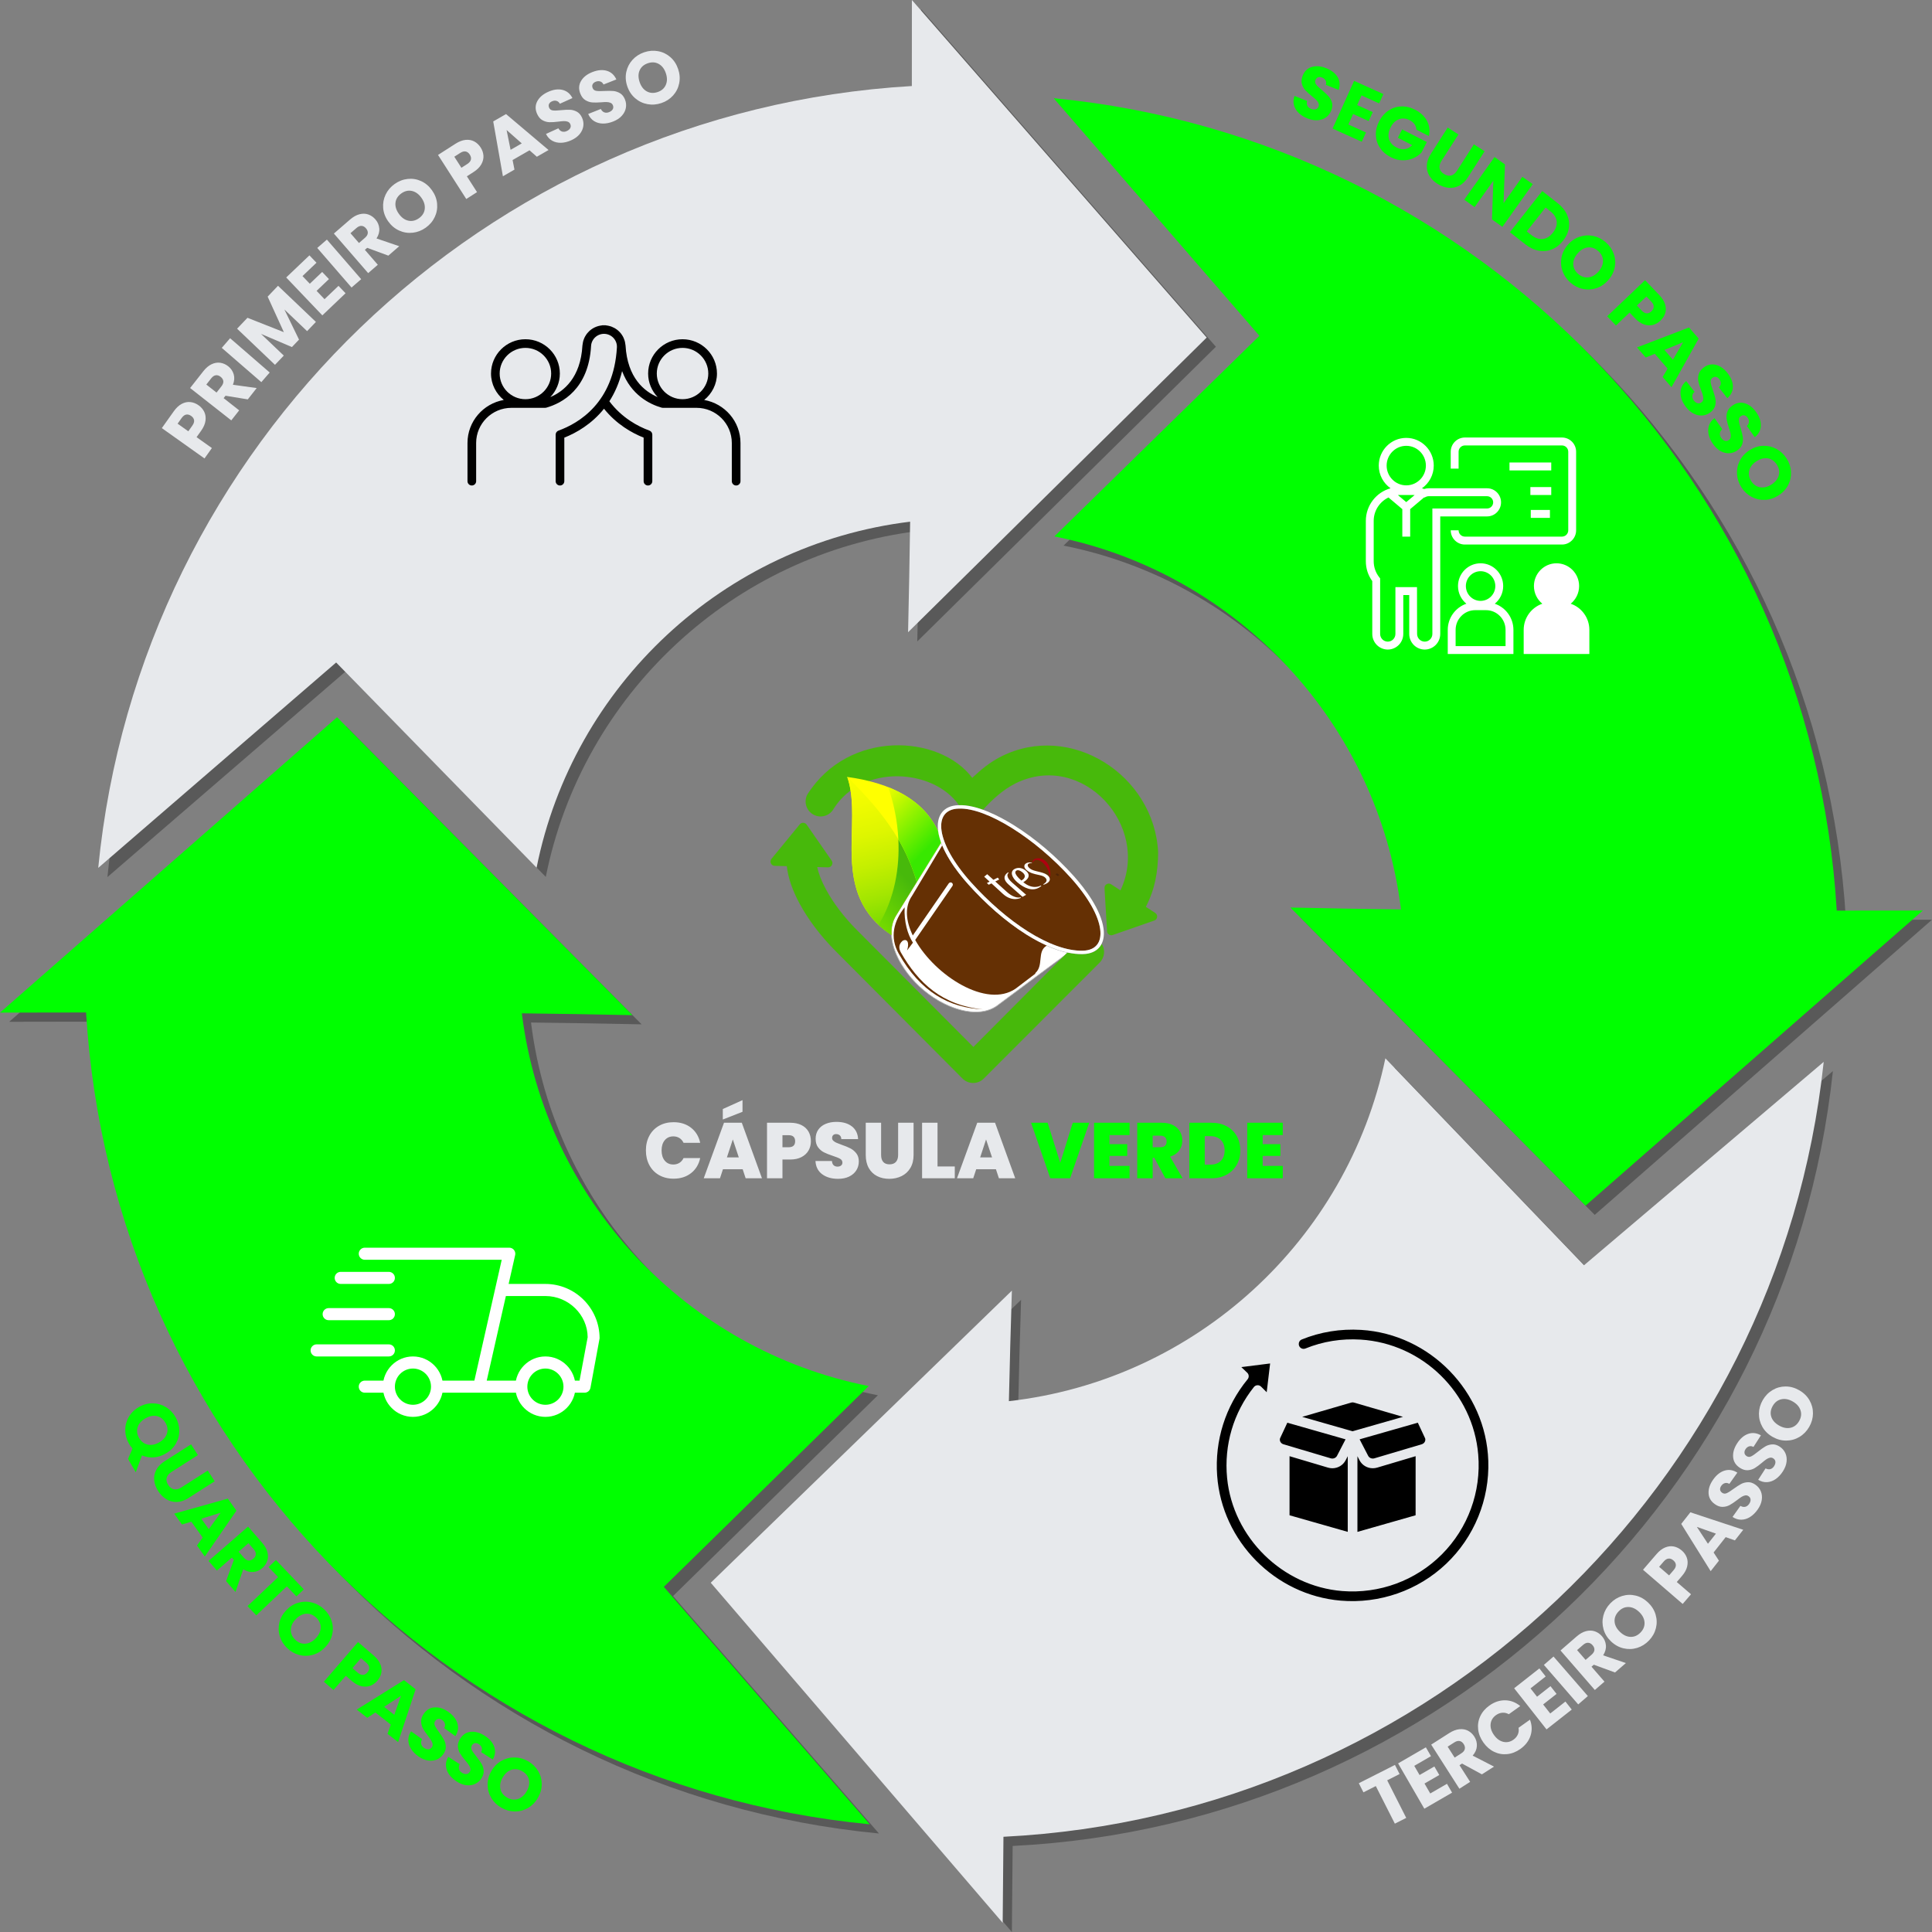
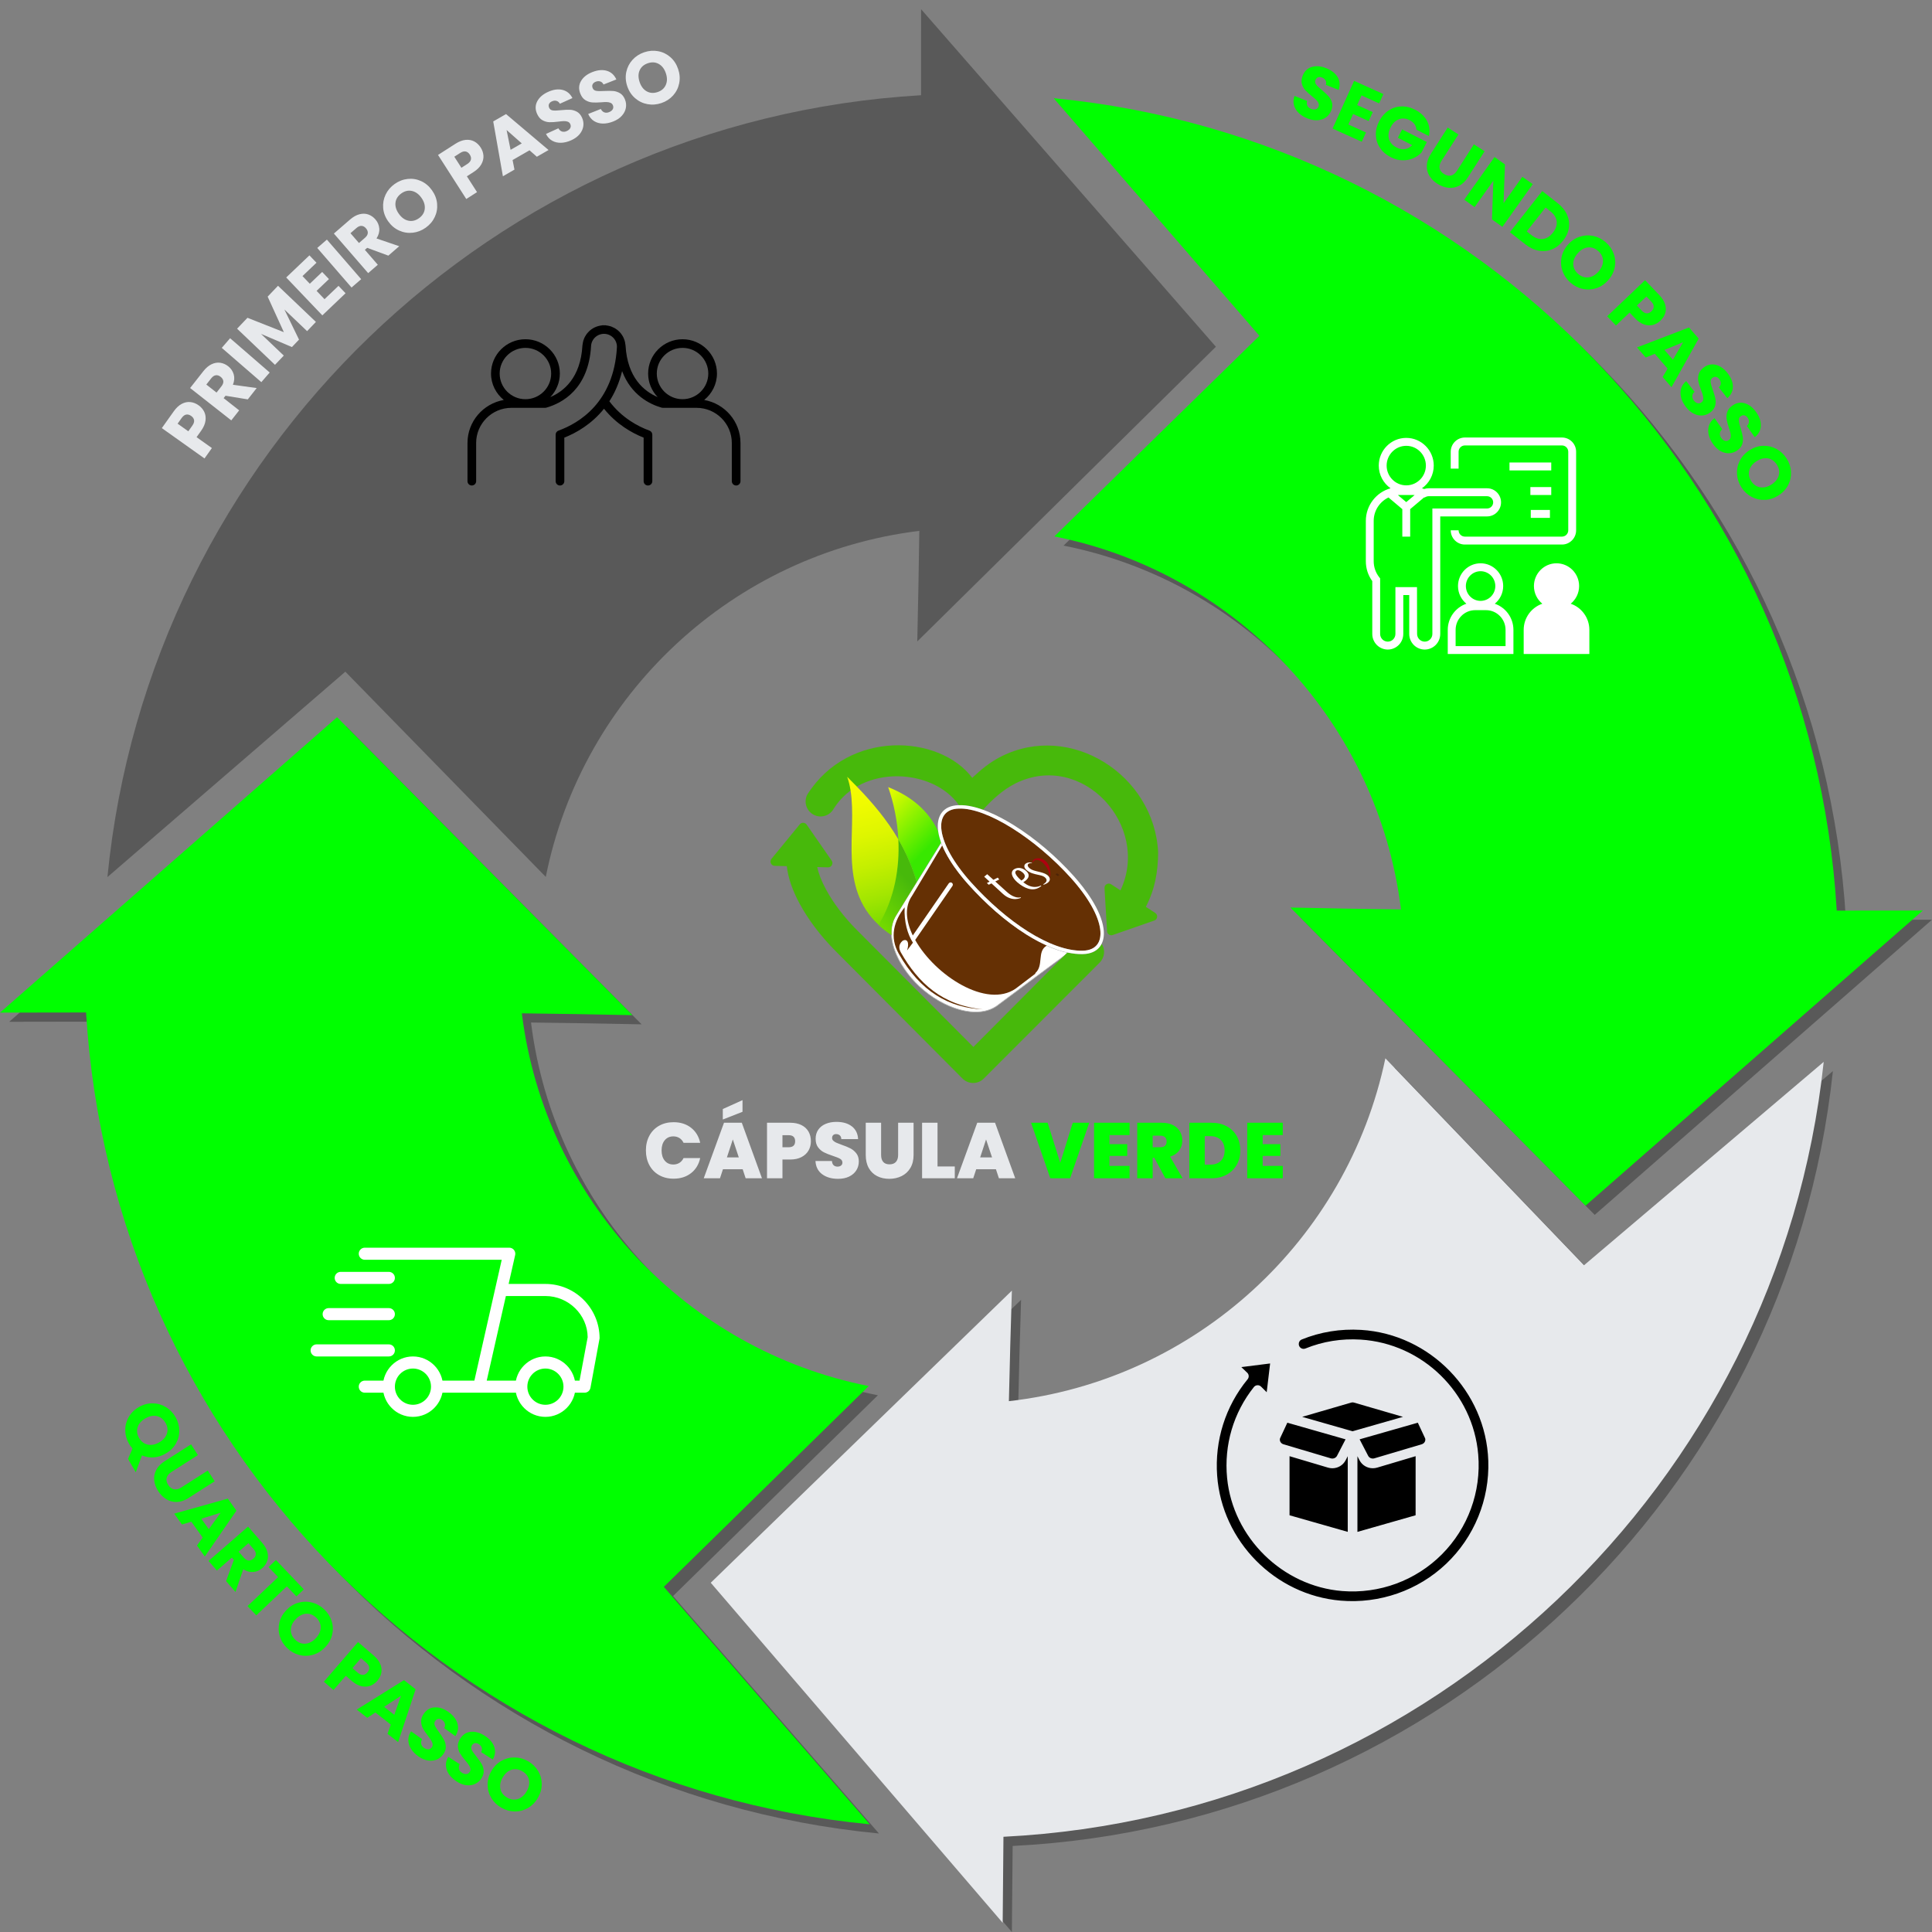
<svg xmlns="http://www.w3.org/2000/svg" xml:space="preserve" width="4961px" height="4961px" style="shape-rendering:geometricPrecision; text-rendering:geometricPrecision; image-rendering:optimizeQuality; fill-rule:evenodd; clip-rule:evenodd" viewBox="0 0 4959.63 4959.63">
  <rect x="0" y="0" width="4959.63" height="4959.63" fill="#808080" stroke="none" />
  <defs>
    <style type="text/css">  .fil0 {fill:none} .fil8 {fill:black} .fil2 {fill:lime} .fil10 {fill:#653004} .fil3 {fill:#E7E9EC} .fil16 {fill:yellow} .fil11 {fill:white} .fil9 {fill:lime;fill-rule:nonzero} .fil5 {fill:lime;fill-rule:nonzero} .fil13 {fill:#250F0B;fill-rule:nonzero} .fil15 {fill:#47B90B;fill-rule:nonzero} .fil14 {fill:#AE0010;fill-rule:nonzero} .fil12 {fill:#B3B3B3;fill-rule:nonzero} .fil4 {fill:#E7E9EC;fill-rule:nonzero} .fil6 {fill:white;fill-rule:nonzero} .fil7 {fill:black;fill-rule:nonzero} .fil1 {fill:black;fill-opacity:0.302} .fil19 {fill:url(#id0)} .fil17 {fill:url(#id1)} .fil18 {fill:url(#id2)}  </style>
    <linearGradient id="id0" gradientUnits="userSpaceOnUse" x1="2382.54" y1="2175.96" x2="2240.1" y2="2037.11">
      <stop offset="0" style="stop-opacity:1; stop-color:#38E800" />
      <stop offset="1" style="stop-opacity:1; stop-color:yellow" />
    </linearGradient>
    <linearGradient id="id1" gradientUnits="userSpaceOnUse" x1="2307.37" y1="2362.05" x2="2182.81" y2="1886.55">
      <stop offset="0" style="stop-opacity:1; stop-color:#7BDB01" />
      <stop offset="0.149" style="stop-opacity:1; stop-color:#A3E601" />
      <stop offset="0.31" style="stop-opacity:1; stop-color:#C4EF00" />
      <stop offset="0.471" style="stop-opacity:1; stop-color:#DEF600" />
      <stop offset="0.639" style="stop-opacity:1; stop-color:#F0FB00" />
      <stop offset="0.812" style="stop-opacity:1; stop-color:#FBFE00" />
      <stop offset="1" style="stop-opacity:1; stop-color:yellow" />
    </linearGradient>
    <linearGradient id="id2" gradientUnits="userSpaceOnUse" x1="2327.8" y1="2256.31" x2="2233.91" y2="2340.82">
      <stop offset="0" style="stop-opacity:1; stop-color:#47B90B" />
      <stop offset="1" style="stop-opacity:1; stop-color:#72D900" />
    </linearGradient>
  </defs>
  <g id="Camada_x0020_1">
    <g id="_2129089719776">
-       <rect class="fil0" width="4959.63" height="4959.63" />
      <path class="fil1" d="M3256.63 885.6l-526.34 515.03c467.98,93.09 830.65,478.34 889.75,957.56 -94.64,-1.22 -189.28,-2.81 -283.92,-4.91l283.28 286.18 474.38 479.25 648.28 -567.3 216.87 -189.78 0.17 -0.15 0.12 -0.1 0.41 -0.36c-0.14,0 -0.27,0 -0.41,0 -0.04,0 -0.08,0 -0.12,0 -0.06,0 -0.11,0 -0.17,0 -73.41,0 -146.82,0.08 -220.22,0.18 -65.54,-1097.04 -924.01,-1980.54 -2010.27,-2085.54l528.19 609.94zm833.36 2386l-510.01 -531.19c-97.68,466.92 -486.56,825.7 -966.47,880.1 2.13,-94.59 4.66,-189.18 7.68,-283.77l-289.02 280.39 -483.99 469.54 561.11 653.61 187.7 218.65 0.15 0.17 0.1 0.12 0.35 0.41c0,-0.13 0.01,-0.27 0.01,-0.41 0,-0.04 0,-0.08 0,-0.12 0,-0.05 0,-0.11 0,-0.16 0.72,-73.39 1.35,-146.78 1.97,-220.16 1097.94,-54.8 1990.04,-904.36 2105.67,-1989.23l-615.25 522.05zm-2362.28 825.6l525.94 -515.42c-468.04,-92.73 -830.99,-477.71 -890.45,-956.89 94.63,1.14 189.27,2.67 283.91,4.69l-283.49 -285.97 -474.74 -478.88 -647.85 567.78 -216.73 189.94 -0.17 0.15 -0.12 0.1 -0.41 0.36c0.14,0 0.27,0 0.41,0 0.04,0 0.08,0 0.12,0 0.06,0 0.11,0 0.17,0 73.41,-0.05 146.82,-0.19 220.22,-0.35 66.36,1096.99 925.49,1979.86 2011.83,2084.05l-528.64 -609.56zm-841.16 -2372.93l514.51 526.83c93.7,-467.73 479.52,-829.81 958.94,-888.3 -1.33,94.61 -3.04,189.22 -5.25,283.83l286.61 -282.84 479.97 -473.65 -566.65 -648.8 -189.56 -217.05 -0.15 -0.16 -0.1 -0.13 -0.36 -0.41c0,0.14 0,0.28 0,0.41 0,0.04 0,0.08 0,0.13 0,0.05 0,0.11 0,0.16 -0.09,73.39 -0.11,146.78 -0.09,220.17 -1097.44,64.15 -1982.26,921.27 -2088.65,2007.09l610.78 -527.28z" />
      <path class="fil2" d="M3233.02 862.01l-526.33 515.02c467.98,93.09 830.64,478.34 889.74,957.56 -94.63,-1.21 -189.27,-2.81 -283.91,-4.9l283.28 286.18 474.38 479.24 648.28 -567.3 216.87 -189.78 0.17 -0.14 0.12 -0.11 0.41 -0.36c-0.14,0 -0.27,0 -0.41,0 -0.04,0 -0.08,0 -0.12,0 -0.06,0 -0.11,0 -0.17,0 -73.41,0 -146.82,0.08 -220.22,0.19 -65.54,-1097.04 -924.01,-1980.55 -2010.27,-2085.55l528.18 609.95z" />
      <path class="fil3" d="M4066.39 3248.01l-510.01 -531.19c-97.68,466.91 -486.56,825.7 -966.47,880.1 2.13,-94.6 4.66,-189.19 7.68,-283.77l-289.02 280.38 -483.99 469.54 561.1 653.61 187.71 218.66 0.14 0.16 0.11 0.12 0.35 0.42c0,-0.14 0,-0.28 0.01,-0.41 0,-0.04 0,-0.08 0,-0.12 0,-0.06 0,-0.11 0,-0.17 0.72,-73.39 1.35,-146.77 1.97,-220.15 1097.94,-54.81 1990.03,-904.36 2105.67,-1989.24l-615.25 522.06z" />
      <path class="fil2" d="M1704.11 4073.61l525.94 -515.42c-468.04,-92.74 -831,-477.72 -890.46,-956.89 94.64,1.14 189.28,2.67 283.92,4.69l-283.49 -285.97 -474.74 -478.89 -647.86 567.79 -216.73 189.94 -0.16 0.14 -0.12 0.11 -0.41 0.36c0.14,0 0.27,0 0.41,0 0.04,0 0.08,0 0.12,0 0.05,0 0.11,0 0.16,0 73.42,-0.06 146.83,-0.19 220.23,-0.35 66.36,1096.99 925.49,1979.85 2011.83,2084.04l-528.64 -609.55z" />
-       <path class="fil3" d="M862.95 1700.68l514.51 526.82c93.7,-467.73 479.52,-829.81 958.94,-888.29 -1.33,94.61 -3.04,189.21 -5.26,283.82l286.62 -282.83 479.97 -473.65 -566.65 -648.81 -189.57 -217.04 -0.14 -0.17 -0.11 -0.12 -0.35 -0.41c0,0.14 0,0.27 0,0.41 0,0.04 0,0.08 0,0.12 0,0.06 0,0.11 0,0.17 -0.1,73.39 -0.11,146.78 -0.1,220.16 -1097.43,64.15 -1982.25,921.27 -2088.64,2007.09l610.78 -527.27z" />
      <path class="fil4" d="M510.07 1040.6c6.35,4.51 11.11,10.09 14.3,16.73 3.18,6.65 4.24,14.14 3.17,22.46 -1.06,8.33 -4.78,16.96 -11.14,25.91l-11.77 16.54 39.33 27.96 -18.97 26.68 -109.56 -77.89 30.74 -43.21c6.21,-8.74 12.97,-15.05 20.28,-18.94 7.31,-3.89 14.69,-5.46 22.14,-4.7 7.46,0.75 14.61,3.57 21.48,8.46zm-16.34 52.04c3.63,-5.1 5.13,-9.74 4.51,-13.94 -0.62,-4.2 -3.11,-7.85 -7.48,-10.96 -4.37,-3.1 -8.64,-4.26 -12.81,-3.46 -4.16,0.79 -8.06,3.74 -11.69,8.83l-10.32 14.51 27.47 19.53 10.32 -14.51zm142.38 -67.37l-57.17 -9.37 -4.86 6.17 39.91 31.35 -20.24 25.74 -105.7 -83.04 33.96 -43.2c6.55,-8.33 13.59,-14.29 21.11,-17.87 7.53,-3.58 14.97,-4.84 22.33,-3.77 7.35,1.08 14.14,4.06 20.37,8.95 7.02,5.52 11.74,12.43 14.14,20.73 2.41,8.3 1.73,17.22 -2.04,26.76l61.03 8.5 -22.84 29.05zm-80.24 -17.51l12.54 -15.95c3.71,-4.72 5.33,-9.17 4.88,-13.34 -0.46,-4.17 -2.79,-7.91 -7.01,-11.22 -4.01,-3.16 -8.1,-4.46 -12.26,-3.92 -4.17,0.55 -8.1,3.18 -11.81,7.89l-12.54 15.96 26.2 20.58zm34.86 -139.48l101.61 87.99 -21.44 24.75 -101.61 -87.99 21.44 -24.75zm122.94 -134.63l97.3 92.74 -22.6 23.69 -58.35 -55.62 37.61 77.37 -18.24 19.12 -79.37 -33.85 58.49 55.75 -22.59 23.69 -97.3 -92.74 26.69 -27.99 93.39 36.91 -41.59 -91.22 26.56 -27.85zm62.86 -24.92l18.76 19.67 31.74 -30.25 17.44 18.29 -31.74 30.25 20.35 21.34 35.9 -34.21 18.1 18.98 -59.6 56.81 -92.76 -97.27 59.6 -56.81 18.1 18.98 -35.89 34.22zm62.65 -93.64l88.01 101.58 -24.75 21.44 -88.01 -101.58 24.75 -21.44zm157.78 41.17l-54.36 -20.05 -5.93 5.14 33.23 38.35 -24.76 21.43 -88.01 -101.58 41.54 -35.97c8.01,-6.94 16.05,-11.45 24.12,-13.54 8.06,-2.09 15.61,-1.91 22.63,0.53 7.02,2.45 13.12,6.67 18.3,12.65 5.85,6.75 9.17,14.43 9.96,23.04 0.78,8.6 -1.58,17.23 -7.09,25.89l58.31 19.92 -27.94 24.19zm-75.46 -32.42l15.34 -13.28c4.54,-3.93 6.98,-7.99 7.32,-12.17 0.35,-4.18 -1.24,-8.3 -4.75,-12.35 -3.34,-3.86 -7.11,-5.92 -11.3,-6.17 -4.19,-0.26 -8.55,1.58 -13.09,5.51l-15.34 13.28 21.82 25.18zm171.42 -39.35c-10.3,7.33 -21.44,11.65 -33.43,12.96 -11.99,1.32 -23.55,-0.52 -34.71,-5.51 -11.14,-5 -20.53,-12.85 -28.15,-23.56 -7.62,-10.71 -11.94,-22.13 -12.96,-34.25 -1.02,-12.11 1.06,-23.61 6.24,-34.5 5.18,-10.89 12.92,-19.99 23.22,-27.31 10.3,-7.33 21.44,-11.65 33.43,-12.96 11.98,-1.32 23.48,0.53 34.49,5.54 11.01,5.02 20.32,12.88 27.94,23.6 7.62,10.71 11.99,22.13 13.1,34.26 1.11,12.14 -0.9,23.63 -6.03,34.48 -5.13,10.85 -12.84,19.93 -23.14,27.25zm-17.31 -24.34c8.74,-6.21 13.66,-14.09 14.77,-23.65 1.11,-9.56 -1.73,-19.13 -8.54,-28.7 -6.88,-9.67 -15,-15.53 -24.36,-17.56 -9.36,-2.04 -18.41,0.05 -27.15,6.26 -8.84,6.29 -13.86,14.16 -15.05,23.61 -1.18,9.46 1.71,19.08 8.66,28.85 6.88,9.68 15,15.53 24.36,17.57 9.36,2.04 18.46,-0.09 27.31,-6.38zm158.45 -181.26c4.21,6.56 6.54,13.51 7.01,20.87 0.47,7.35 -1.34,14.69 -5.44,22.02 -4.09,7.32 -10.76,13.95 -20.01,19.87l-17.09 10.95 26.05 40.62 -27.57 17.67 -72.55 -113.14 44.65 -28.62c9.03,-5.79 17.66,-9.12 25.89,-10 8.23,-0.88 15.67,0.42 22.3,3.9 6.63,3.49 12.22,8.77 16.76,15.86zm-34.59 42.19c5.27,-3.38 8.4,-7.13 9.39,-11.25 1,-4.13 0.05,-8.45 -2.85,-12.96 -2.89,-4.51 -6.42,-7.18 -10.58,-7.99 -4.17,-0.82 -8.88,0.46 -14.15,3.83l-14.99 9.61 18.19 28.37 14.99 -9.61zm159.89 -35.24l-43.5 25 4.87 24.59 -29.72 17.08 -24.84 -140.75 32.87 -18.89 109.17 92.27 -30.04 17.27 -18.81 -16.57zm-19.91 -17.71l-38.97 -34.35 10.25 50.86 28.72 -16.51zm127.11 -8.1c-8.96,4.04 -17.65,6.22 -26.06,6.52 -8.41,0.3 -16.02,-1.44 -22.85,-5.22 -6.82,-3.78 -12.16,-9.63 -16.02,-17.55l31.75 -14.35c2.52,4.32 5.66,7.07 9.41,8.25 3.75,1.17 7.78,0.79 12.09,-1.16 4.42,-2 7.45,-4.59 9.08,-7.79 1.64,-3.19 1.65,-6.58 0.02,-10.19 -1.37,-3.02 -3.52,-5.06 -6.45,-6.12 -2.93,-1.06 -6.16,-1.56 -9.71,-1.49 -3.54,0.06 -8.42,0.51 -14.62,1.35 -9.02,1.14 -16.58,1.61 -22.69,1.43 -6.1,-0.18 -12.04,-1.84 -17.8,-4.98 -5.76,-3.14 -10.38,-8.55 -13.85,-16.22 -5.15,-11.4 -5.06,-22.19 0.28,-32.38 5.34,-10.19 14.64,-18.28 27.9,-24.27 13.5,-6.1 25.83,-7.79 37.01,-5.07 11.18,2.73 19.67,9.71 25.45,20.96l-32.28 14.59c-2.02,-3.85 -4.88,-6.3 -8.58,-7.36 -3.7,-1.06 -7.65,-0.64 -11.84,1.25 -3.6,1.63 -6.08,3.91 -7.42,6.82 -1.34,2.92 -1.2,6.18 0.44,9.79 1.78,3.95 5.04,6.19 9.76,6.72 4.72,0.53 11.61,0.28 20.68,-0.73 9.12,-0.9 16.71,-1.25 22.76,-1.04 6.04,0.2 11.92,1.82 17.63,4.84 5.71,3.02 10.22,8.2 13.54,15.52 3.15,6.98 4.25,14.12 3.27,21.42 -0.97,7.31 -4.06,14.17 -9.29,20.59 -5.22,6.42 -12.42,11.71 -21.61,15.87zm107.42 -48.07c-9.14,3.6 -17.92,5.35 -26.34,5.24 -8.41,-0.12 -15.94,-2.23 -22.57,-6.34 -6.62,-4.11 -11.67,-10.21 -15.14,-18.31l32.42 -12.78c2.3,4.44 5.3,7.34 8.99,8.7 3.69,1.36 7.74,1.17 12.13,-0.56 4.51,-1.78 7.67,-4.22 9.46,-7.33 1.79,-3.11 1.96,-6.5 0.51,-10.18 -1.22,-3.09 -3.26,-5.23 -6.14,-6.43 -2.87,-1.2 -6.08,-1.86 -9.63,-1.97 -3.54,-0.11 -8.43,0.1 -14.67,0.64 -9.06,0.69 -16.63,0.79 -22.72,0.31 -6.09,-0.48 -11.94,-2.43 -17.54,-5.84 -5.6,-3.42 -9.95,-9.05 -13.04,-16.88 -4.59,-11.64 -3.96,-22.41 1.87,-32.33 5.83,-9.91 15.52,-17.54 29.06,-22.87 13.77,-5.43 26.18,-6.52 37.21,-3.25 11.03,3.26 19.16,10.66 24.39,22.18l-32.96 12.99c-1.83,-3.94 -4.56,-6.53 -8.21,-7.77 -3.64,-1.24 -7.6,-1.02 -11.88,0.67 -3.68,1.45 -6.26,3.6 -7.75,6.45 -1.48,2.85 -1.5,6.11 -0.04,9.79 1.59,4.04 4.73,6.44 9.42,7.19 4.69,0.76 11.59,0.85 20.69,0.28 9.16,-0.45 16.75,-0.42 22.78,0.08 6.03,0.5 11.82,2.41 17.38,5.7 5.55,3.3 9.81,8.69 12.76,16.17 2.81,7.12 3.55,14.31 2.22,21.55 -1.33,7.25 -4.76,13.95 -10.29,20.11 -5.53,6.16 -12.98,11.09 -22.37,14.79zm123.87 -47.37c-11.98,4.05 -23.89,4.98 -35.75,2.8 -11.86,-2.19 -22.41,-7.28 -31.65,-15.27 -9.24,-7.99 -15.97,-18.21 -20.18,-30.66 -4.22,-12.45 -5.07,-24.63 -2.56,-36.53 2.51,-11.89 7.81,-22.31 15.91,-31.25 8.09,-8.93 18.12,-15.42 30.1,-19.47 11.97,-4.06 23.88,-4.99 35.74,-2.8 11.86,2.19 22.34,7.26 31.44,15.24 9.1,7.97 15.76,18.18 19.97,30.63 4.22,12.45 5.11,24.65 2.68,36.58 -2.43,11.94 -7.66,22.37 -15.69,31.28 -8.04,8.92 -18.04,15.4 -30.01,19.45zm-9.58 -28.29c10.16,-3.43 17.15,-9.57 20.96,-18.41 3.82,-8.83 3.84,-18.81 0.08,-29.93 -3.81,-11.25 -9.9,-19.19 -18.28,-23.83 -8.37,-4.65 -17.64,-5.25 -27.8,-1.82 -10.28,3.48 -17.35,9.58 -21.2,18.29 -3.86,8.72 -3.87,18.76 -0.02,30.12 3.81,11.24 9.9,19.19 18.28,23.83 8.37,4.64 17.7,5.23 27.98,1.75z" />
      <path class="fil5" d="M3356.72 304.16c-9.14,-3.61 -16.75,-8.32 -22.82,-14.15 -6.08,-5.82 -10.14,-12.5 -12.18,-20.02 -2.04,-7.53 -1.56,-15.44 1.43,-23.72l32.43 12.78c-1.35,4.82 -1.14,8.98 0.63,12.49 1.77,3.51 4.85,6.13 9.25,7.87 4.51,1.78 8.48,2.14 11.91,1.09 3.44,-1.04 5.88,-3.41 7.33,-7.09 1.22,-3.09 1.19,-6.05 -0.1,-8.89 -1.28,-2.83 -3.18,-5.5 -5.69,-8 -2.51,-2.5 -6.23,-5.68 -11.16,-9.55 -7.09,-5.67 -12.7,-10.77 -16.82,-15.27 -4.13,-4.51 -7.07,-9.92 -8.83,-16.24 -1.76,-6.32 -1.1,-13.4 1.99,-21.23 4.59,-11.64 12.4,-19.09 23.43,-22.36 11.03,-3.26 23.32,-2.23 36.86,3.11 13.77,5.43 23.58,13.1 29.41,23.02 5.84,9.91 6.73,20.86 2.69,32.85l-32.96 -12.99c1.36,-4.13 1.13,-7.89 -0.69,-11.28 -1.82,-3.4 -4.87,-5.94 -9.14,-7.62 -3.69,-1.45 -7.04,-1.64 -10.07,-0.57 -3.03,1.07 -5.27,3.44 -6.72,7.12 -1.59,4.04 -0.93,7.93 1.98,11.69 2.91,3.75 7.88,8.53 14.93,14.32 7,5.92 12.53,11.11 16.6,15.6 4.06,4.48 7,9.82 8.81,16.02 1.8,6.2 1.23,13.04 -1.72,20.52 -2.81,7.13 -7.17,12.89 -13.09,17.28 -5.91,4.39 -12.99,6.95 -21.24,7.67 -8.25,0.73 -17.06,-0.76 -26.45,-4.45zm138.48 -59.22l-11.21 24.77 39.96 18.06 -10.41 23.03 -39.96 -18.06 -12.15 26.86 45.2 20.43 -10.81 23.89 -75.03 -33.91 55.38 -122.46 75.03 33.92 -10.81 23.9 -45.19 -20.43zm140.71 87.88c-0.12,-5.08 -1.66,-9.7 -4.62,-13.87 -2.96,-4.17 -7.16,-7.65 -12.62,-10.44 -9.43,-4.83 -18.57,-5.6 -27.42,-2.32 -8.86,3.28 -15.93,10.09 -21.23,20.43 -5.64,11.02 -7.07,21.15 -4.27,30.39 2.79,9.25 9.41,16.55 19.87,21.9 7.16,3.67 14.14,4.95 20.94,3.84 6.81,-1.1 13.09,-4.48 18.86,-10.13l-36.99 -18.94 11 -21.47 63.4 32.47 -13.88 27.09c-5.88,6.16 -13.01,11.05 -21.38,14.65 -8.37,3.6 -17.52,5.29 -27.45,5.08 -9.93,-0.21 -19.9,-2.87 -29.9,-7.99 -11.82,-6.06 -21.03,-14.03 -27.65,-23.94 -6.61,-9.92 -10.14,-20.8 -10.6,-32.64 -0.46,-11.85 2.34,-23.68 8.4,-35.5 6.05,-11.81 14.03,-21.02 23.94,-27.64 9.92,-6.61 20.8,-10.14 32.65,-10.6 11.85,-0.45 23.69,2.35 35.51,8.4 14.31,7.33 24.61,16.97 30.89,28.94 6.28,11.96 7.87,24.89 4.76,38.79l-32.21 -16.5zm108.06 12.33l-43.41 67.69c-4.34,6.77 -6.02,13.05 -5.03,18.84 0.99,5.79 4.71,10.75 11.16,14.88 6.45,4.13 12.56,5.47 18.34,4.03 5.78,-1.45 10.85,-5.56 15.19,-12.33l43.41 -67.69 27.56 17.67 -43.3 67.53c-6.48,10.1 -14.11,17.26 -22.88,21.49 -8.78,4.23 -17.93,5.79 -27.46,4.69 -9.53,-1.11 -18.76,-4.52 -27.68,-10.24 -8.92,-5.71 -15.78,-12.57 -20.58,-20.58 -4.8,-8 -6.98,-16.83 -6.55,-26.49 0.42,-9.65 3.88,-19.53 10.36,-29.63l43.3 -67.53 27.57 17.67zm112.81 237.14l-26.69 -18.98 3.42 -99.28 -48.05 67.55 -26.69 -18.97 77.91 -109.52 26.68 18.97 -3.64 99.6 48.28 -67.87 26.68 18.97 -77.9 109.53zm141.95 -60.72c11.14,8.76 19.14,18.61 24,29.57 4.86,10.96 6.44,22.23 4.74,33.79 -1.71,11.57 -6.66,22.57 -14.86,33.01 -8.13,10.33 -17.63,17.72 -28.51,22.16 -10.88,4.44 -22.24,5.58 -34.09,3.41 -11.86,-2.17 -23.3,-7.59 -34.35,-16.27l-39.59 -31.11 83.06 -105.67 39.6 31.11zm-67.21 82.09c9.74,7.65 19.41,10.95 29.01,9.89 9.6,-1.07 18.23,-6.46 25.88,-16.2 7.65,-9.73 10.89,-19.43 9.73,-29.11 -1.16,-9.68 -6.61,-18.34 -16.34,-25.99l-12.2 -9.58 -48.28 61.41 12.2 9.58zm100.3 122.17c-9.55,-8.27 -16.39,-18.08 -20.5,-29.41 -4.12,-11.33 -5.07,-23 -2.85,-35.01 2.21,-12.01 7.62,-22.99 16.23,-32.93 8.61,-9.93 18.68,-16.83 30.22,-20.69 11.53,-3.85 23.2,-4.55 35.01,-2.1 11.8,2.46 22.48,7.82 32.04,16.1 9.55,8.27 16.39,18.07 20.5,29.4 4.12,11.33 5.04,22.94 2.77,34.82 -2.27,11.88 -7.71,22.79 -16.32,32.72 -8.61,9.94 -18.68,16.88 -30.2,20.83 -11.53,3.95 -23.18,4.71 -34.93,2.3 -11.76,-2.41 -22.42,-7.76 -31.97,-16.03zm19.56 -22.57c8.1,7.01 16.93,9.93 26.49,8.75 9.55,-1.18 18.17,-6.21 25.87,-15.09 7.77,-8.97 11.54,-18.24 11.3,-27.82 -0.23,-9.57 -4.4,-17.87 -12.5,-24.88 -8.21,-7.11 -17.04,-10.12 -26.51,-9.03 -9.48,1.09 -18.14,6.16 -26,15.23 -7.77,8.97 -11.54,18.25 -11.31,27.82 0.24,9.57 4.46,17.91 12.66,25.02zm211.06 119.96c-5.63,5.37 -12.02,8.98 -19.15,10.85 -7.13,1.86 -14.69,1.47 -22.66,-1.15 -7.98,-2.63 -15.75,-7.92 -23.33,-15.86l-14 -14.69 -34.93 33.29 -22.6 -23.69 97.3 -92.74 36.6 38.38c7.4,7.76 12.32,15.6 14.75,23.51 2.43,7.91 2.56,15.45 0.41,22.62 -2.16,7.17 -6.29,13.66 -12.39,19.48zm-48 -25.93c4.31,4.53 8.59,6.89 12.83,7.08 4.24,0.19 8.3,-1.56 12.18,-5.26 3.88,-3.7 5.82,-7.67 5.84,-11.91 0.01,-4.25 -2.14,-8.63 -6.46,-13.16l-12.29 -12.88 -24.4 23.25 12.3 12.88zm66.42 148.93l-32.85 -37.91 -23.22 9.46 -22.44 -25.9 133.46 -51.24 24.82 28.66 -69.76 124.74 -22.69 -26.19 12.68 -21.62zm13.59 -22.91l26.29 -44.8 -47.98 19.77 21.69 25.03zm33.9 121.9c-6.08,-7.73 -10.27,-15.64 -12.57,-23.73 -2.3,-8.09 -2.43,-15.9 -0.39,-23.43 2.04,-7.53 6.44,-14.11 13.21,-19.75l21.53 27.39c-3.6,3.48 -5.52,7.18 -5.76,11.11 -0.24,3.92 1.09,7.74 4.01,11.45 3,3.82 6.24,6.14 9.74,6.96 3.49,0.83 6.79,0.02 9.9,-2.42 2.61,-2.05 4.08,-4.63 4.41,-7.72 0.32,-3.1 0.03,-6.36 -0.88,-9.79 -0.9,-3.42 -2.51,-8.05 -4.81,-13.87 -3.26,-8.48 -5.53,-15.7 -6.81,-21.67 -1.29,-5.98 -1.09,-12.13 0.58,-18.48 1.67,-6.34 5.82,-12.12 12.44,-17.32 9.84,-7.73 20.34,-10.22 31.52,-7.47 11.17,2.75 21.25,9.84 30.24,21.28 9.15,11.64 13.74,23.21 13.77,34.71 0.03,11.51 -4.73,21.41 -14.27,29.72l-21.89 -27.85c3.26,-2.88 4.95,-6.24 5.1,-10.09 0.14,-3.84 -1.21,-7.57 -4.05,-11.19 -2.44,-3.11 -5.24,-4.97 -8.4,-5.57 -3.15,-0.61 -6.29,0.31 -9.4,2.76 -3.41,2.68 -4.81,6.37 -4.19,11.08 0.62,4.71 2.5,11.35 5.66,19.91 3.05,8.63 5.2,15.91 6.45,21.83 1.24,5.93 1.08,12.02 -0.49,18.28 -1.57,6.27 -5.52,11.89 -11.84,16.85 -6.02,4.74 -12.7,7.5 -20.02,8.31 -7.33,0.8 -14.73,-0.56 -22.22,-4.1 -7.48,-3.53 -14.34,-9.26 -20.57,-17.19zm69.42 94.99c-5.69,-8.01 -9.5,-16.11 -11.41,-24.3 -1.91,-8.2 -1.67,-16 0.73,-23.42 2.4,-7.42 7.11,-13.79 14.14,-19.1l20.2 28.39c-3.76,3.3 -5.86,6.91 -6.29,10.82 -0.43,3.91 0.72,7.78 3.46,11.63 2.81,3.96 5.94,6.43 9.39,7.42 3.45,1 6.78,0.35 10.01,-1.95 2.71,-1.92 4.29,-4.42 4.77,-7.5 0.47,-3.08 0.34,-6.35 -0.4,-9.81 -0.75,-3.47 -2.13,-8.16 -4.15,-14.09 -2.84,-8.62 -4.77,-15.95 -5.76,-21.98 -1,-6.02 -0.51,-12.16 1.46,-18.42 1.97,-6.26 6.39,-11.83 13.26,-16.71 10.2,-7.25 20.81,-9.23 31.84,-5.95 11.02,3.28 20.75,10.85 29.19,22.71 8.58,12.06 12.61,23.84 12.09,35.33 -0.52,11.49 -5.75,21.16 -15.68,29l-20.53 -28.87c3.39,-2.72 5.25,-6 5.58,-9.83 0.32,-3.84 -0.85,-7.63 -3.51,-11.37 -2.29,-3.22 -5,-5.22 -8.12,-5.97 -3.13,-0.76 -6.3,0.01 -9.52,2.3 -3.54,2.52 -5.11,6.14 -4.72,10.88 0.39,4.73 1.95,11.45 4.7,20.15 2.63,8.77 4.43,16.15 5.39,22.12 0.96,5.97 0.51,12.05 -1.36,18.23 -1.87,6.19 -6.08,11.61 -12.64,16.27 -6.24,4.44 -13.04,6.88 -20.39,7.33 -7.35,0.45 -14.69,-1.26 -22,-5.15 -7.3,-3.89 -13.88,-9.94 -19.73,-18.16zm72.65 110.93c-6.83,-10.64 -10.61,-21.98 -11.35,-34.01 -0.74,-12.03 1.65,-23.49 7.18,-34.39 5.52,-10.89 13.82,-19.89 24.89,-26.98 11.07,-7.1 22.68,-10.86 34.84,-11.3 12.15,-0.44 23.54,2.19 34.17,7.89 10.63,5.69 19.36,13.86 26.18,24.5 6.82,10.63 10.6,21.97 11.34,34 0.74,12.03 -1.66,23.43 -7.2,34.18 -5.54,10.75 -13.84,19.67 -24.92,26.77 -11.06,7.09 -22.69,10.9 -34.86,11.43 -12.18,0.52 -23.56,-2.03 -34.15,-7.68 -10.6,-5.64 -19.3,-13.78 -26.12,-24.41zm25.14 -16.12c5.79,9.02 13.44,14.32 22.93,15.89 9.5,1.57 19.19,-0.82 29.08,-7.15 10,-6.41 16.24,-14.24 18.72,-23.49 2.49,-9.24 0.84,-18.38 -4.95,-27.41 -5.86,-9.13 -13.48,-14.52 -22.87,-16.15 -9.39,-1.64 -19.14,0.78 -29.24,7.25 -10,6.41 -16.24,14.24 -18.72,23.49 -2.49,9.24 -0.8,18.44 5.05,27.57z" />
-       <path class="fil4" d="M3580.98 4530.73l11.85 23.4 -31.77 16.09 48.88 96.5 -29.21 14.79 -48.89 -96.5 -31.77 16.09 -11.86 -23.4 92.77 -46.97zm49.57 2.38l13.61 23.53 37.96 -21.95 12.66 21.87 -37.96 21.95 14.77 25.52 42.93 -24.82 13.13 22.7 -71.27 41.22 -67.32 -116.33 71.28 -41.22 13.14 22.7 -42.93 24.83zm173.62 21.83l-50.88 -27.71 -6.62 4.23 27.33 42.75 -27.6 17.63 -72.38 -113.25 46.31 -29.59c8.93,-5.7 17.54,-9 25.83,-9.9 8.29,-0.9 15.72,0.37 22.32,3.8 6.59,3.44 12.01,8.5 16.27,15.16 4.82,7.53 6.99,15.61 6.52,24.24 -0.47,8.63 -4.06,16.83 -10.76,24.59l54.81 28.15 -31.15 19.9zm-69.97 -43l17.1 -10.93c5.06,-3.23 8.06,-6.88 9.01,-10.97 0.94,-4.09 -0.03,-8.39 -2.91,-12.91 -2.75,-4.3 -6.18,-6.88 -10.29,-7.74 -4.11,-0.86 -8.69,0.32 -13.75,3.55l-17.1 10.93 17.94 28.07zm73.98 -38.52c-7.72,-10.8 -12.27,-22.1 -13.64,-33.91 -1.38,-11.8 0.43,-23.05 5.42,-33.75 4.98,-10.69 12.77,-19.83 23.37,-27.39 12.98,-9.28 26.55,-13.79 40.69,-13.54 14.14,0.25 27,5.19 38.58,14.8l-29.29 20.92c-5.45,-3.01 -11.03,-4.28 -16.73,-3.82 -5.71,0.47 -11.11,2.52 -16.2,6.16 -8.2,5.86 -12.81,13.46 -13.82,22.81 -1.01,9.35 1.9,18.8 8.73,28.35 6.83,9.56 14.83,15.37 24,17.45 9.17,2.08 17.86,0.18 26.06,-5.68 5.1,-3.63 8.79,-8.07 11.08,-13.32 2.29,-5.24 2.9,-10.93 1.81,-17.06l29.3 -20.92c5.34,14.07 5.82,27.8 1.44,41.21 -4.39,13.4 -13.07,24.74 -26.06,34.01 -10.6,7.57 -21.76,11.98 -33.5,13.23 -11.74,1.24 -22.95,-0.67 -33.64,-5.74 -10.68,-5.07 -19.89,-13.01 -27.6,-23.81zm120.77 -139.13l16.81 21.37 34.47 -27.11 15.63 19.86 -34.47 27.11 18.23 23.17 38.99 -30.65 16.22 20.61 -64.72 50.9 -83.12 -105.63 64.72 -50.9 16.22 20.62 -38.98 30.65zm59.09 -81.82l88.14 101.48 -24.73 21.46 -88.13 -101.48 24.72 -21.46zm157.84 40.98l-54.39 -19.98 -5.93 5.14 33.27 38.31 -24.72 21.47 -88.14 -101.48 41.51 -36.03c8,-6.94 16.03,-11.47 24.1,-13.56 8.06,-2.1 15.61,-1.93 22.63,0.51 7.02,2.44 13.13,6.64 18.32,12.62 5.86,6.75 9.18,14.42 9.98,23.03 0.79,8.6 -1.56,17.23 -7.05,25.9l58.32 19.85 -27.9 24.22zm-75.51 -32.33l15.33 -13.3c4.53,-3.93 6.97,-7.99 7.31,-12.17 0.34,-4.19 -1.25,-8.3 -4.76,-12.35 -3.35,-3.85 -7.12,-5.91 -11.31,-6.16 -4.19,-0.25 -8.55,1.59 -13.08,5.53l-15.33 13.3 21.84 25.15zm162.82 -49.88c-8.74,9.14 -18.86,15.48 -30.39,19.04 -11.52,3.55 -23.23,3.93 -35.12,1.13 -11.89,-2.8 -22.59,-8.74 -32.1,-17.83 -9.5,-9.08 -15.9,-19.47 -19.19,-31.18 -3.29,-11.7 -3.42,-23.39 -0.39,-35.06 3.03,-11.67 8.92,-22.07 17.65,-31.2 8.73,-9.14 18.86,-15.48 30.38,-19.04 11.52,-3.55 23.16,-3.91 34.92,-1.06 11.76,2.85 22.39,8.81 31.9,17.9 9.5,9.08 15.95,19.47 19.33,31.18 3.38,11.7 3.57,23.36 0.59,34.99 -2.99,11.62 -8.85,22 -17.58,31.13zm-21.6 -20.63c7.41,-7.75 10.76,-16.43 10.04,-26.03 -0.71,-9.59 -5.31,-18.45 -13.8,-26.56 -8.59,-8.2 -17.67,-12.42 -27.24,-12.65 -9.58,-0.24 -18.07,3.52 -25.48,11.27 -7.5,7.84 -10.94,16.52 -10.32,26.03 0.62,9.51 5.27,18.4 13.95,26.69 8.58,8.21 17.66,12.42 27.24,12.66 9.57,0.23 18.11,-3.57 25.61,-11.41zm105.83 -210.2c5.9,5.08 10.13,11.08 12.68,17.99 2.55,6.92 2.91,14.47 1.07,22.66 -1.83,8.19 -6.33,16.45 -13.5,24.76l-13.24 15.38 36.56 31.48 -21.38 24.81 -101.85 -87.72 34.63 -40.18c6.99,-8.12 14.31,-13.78 21.95,-16.97 7.64,-3.19 15.13,-4.07 22.48,-2.62 7.35,1.44 14.22,4.91 20.6,10.41zm-21.1 50.3c4.08,-4.73 6.01,-9.22 5.79,-13.46 -0.23,-4.24 -2.37,-8.1 -6.44,-11.6 -4.06,-3.5 -8.2,-5.05 -12.42,-4.64 -4.23,0.4 -8.38,2.97 -12.47,7.71l-11.62 13.49 25.53 21.99 11.63 -13.49zm133.67 -84.73l-31.02 39.42 13.69 21 -21.19 26.93 -75.59 -121.31 23.45 -29.79 135.73 44.87 -21.43 27.24 -23.64 -8.36zm-25.08 -9l-48.98 -17.33 28.5 43.36 20.48 -26.03zm106.96 -61.5c-5.7,8 -12.11,14.25 -19.23,18.74 -7.11,4.5 -14.57,6.83 -22.37,6.99 -7.8,0.17 -15.36,-2.2 -22.68,-7.1l20.21 -28.38c4.36,2.47 8.45,3.27 12.28,2.4 3.84,-0.88 7.13,-3.24 9.87,-7.08 2.81,-3.96 4.12,-7.72 3.93,-11.3 -0.19,-3.59 -1.9,-6.53 -5.12,-8.82 -2.7,-1.93 -5.59,-2.61 -8.65,-2.05 -3.07,0.56 -6.11,1.76 -9.15,3.6 -3.03,1.84 -7.01,4.68 -11.95,8.53 -7.22,5.51 -13.51,9.73 -18.88,12.65 -5.37,2.91 -11.33,4.46 -17.89,4.65 -6.56,0.19 -13.27,-2.16 -20.14,-7.05 -10.19,-7.25 -15.54,-16.62 -16.05,-28.11 -0.52,-11.49 3.45,-23.16 11.89,-35.02 8.59,-12.06 18.4,-19.72 29.43,-23 11.03,-3.27 21.87,-1.5 32.54,5.31l-20.55 28.85c-3.68,-2.31 -7.39,-2.99 -11.12,-2.04 -3.73,0.94 -6.93,3.29 -9.6,7.03 -2.29,3.22 -3.29,6.43 -2.98,9.63 0.31,3.2 2.08,5.94 5.3,8.24 3.54,2.52 7.48,2.81 11.82,0.89 4.35,-1.92 10.18,-5.6 17.51,-11.04 7.42,-5.36 13.8,-9.48 19.13,-12.35 5.34,-2.86 11.23,-4.42 17.68,-4.68 6.46,-0.26 12.96,1.94 19.52,6.6 6.23,4.44 10.77,10.06 13.61,16.86 2.84,6.8 3.62,14.29 2.34,22.46 -1.28,8.18 -4.85,16.38 -10.7,24.59zm64.94 -98.27c-5.33,8.26 -11.44,14.8 -18.34,19.62 -6.9,4.81 -14.24,7.49 -22.02,8.01 -7.79,0.53 -15.45,-1.48 -22.99,-6.03l18.87 -29.3c4.46,2.27 8.59,2.88 12.38,1.83 3.79,-1.05 6.97,-3.56 9.52,-7.53 2.63,-4.08 3.77,-7.9 3.41,-11.47 -0.36,-3.57 -2.2,-6.43 -5.53,-8.57 -2.79,-1.8 -5.7,-2.35 -8.73,-1.64 -3.04,0.7 -6.03,2.04 -8.97,4.01 -2.94,1.98 -6.79,5 -11.54,9.08 -6.96,5.84 -13.05,10.35 -18.28,13.51 -5.23,3.16 -11.11,4.99 -17.65,5.48 -6.55,0.49 -13.36,-1.54 -20.44,-6.1 -10.52,-6.78 -16.3,-15.89 -17.35,-27.35 -1.05,-11.45 2.37,-23.29 10.25,-35.52 8.02,-12.45 17.46,-20.56 28.33,-24.35 10.86,-3.78 21.78,-2.51 32.75,3.79l-19.18 29.78c-3.79,-2.14 -7.53,-2.65 -11.21,-1.53 -3.68,1.12 -6.77,3.61 -9.26,7.48 -2.14,3.32 -2.98,6.57 -2.53,9.75 0.46,3.18 2.35,5.84 5.68,7.99 3.65,2.35 7.6,2.46 11.85,0.34 4.25,-2.12 9.91,-6.07 16.97,-11.84 7.17,-5.71 13.35,-10.12 18.54,-13.22 5.2,-3.11 11.01,-4.95 17.45,-5.51 6.43,-0.56 13.03,1.34 19.79,5.69 6.44,4.15 11.24,9.55 14.39,16.21 3.15,6.66 4.28,14.11 3.38,22.33 -0.9,8.23 -4.08,16.58 -9.54,25.06zm67.58 -114.22c-6.31,10.94 -14.64,19.51 -24.99,25.71 -10.34,6.19 -21.62,9.33 -33.84,9.44 -12.22,0.11 -24.02,-3.12 -35.42,-9.68 -11.39,-6.57 -20.08,-15.14 -26.06,-25.73 -5.97,-10.59 -8.88,-21.91 -8.71,-33.97 0.17,-12.05 3.41,-23.55 9.72,-34.5 6.32,-10.95 14.64,-19.52 24.99,-25.71 10.35,-6.19 21.57,-9.3 33.67,-9.33 12.1,-0.02 23.84,3.24 35.23,9.81 11.4,6.56 20.13,15.12 26.19,25.69 6.07,10.57 9.03,21.85 8.89,33.85 -0.13,11.99 -3.36,23.47 -9.67,34.42zm-25.88 -14.92c5.35,-9.28 6.54,-18.51 3.57,-27.66 -2.98,-9.15 -9.56,-16.66 -19.73,-22.52 -10.29,-5.93 -20.11,-7.87 -29.47,-5.82 -9.36,2.05 -16.71,7.72 -22.07,17 -5.42,9.4 -6.69,18.65 -3.83,27.74 2.87,9.09 9.5,16.63 19.89,22.62 10.29,5.92 20.12,7.86 29.47,5.81 9.36,-2.04 16.75,-7.77 22.17,-17.17z" />
      <path class="fil5" d="M328.68 3745.17l11.43 -26.52c-3.44,-3.9 -6.38,-7.96 -8.8,-12.15 -6.33,-10.94 -9.59,-22.44 -9.78,-34.49 -0.19,-12.06 2.72,-23.4 8.74,-34.03 6.01,-10.63 14.71,-19.24 26.1,-25.82 11.38,-6.58 23.15,-9.81 35.31,-9.69 12.16,0.11 23.43,3.26 33.78,9.44 10.36,6.17 18.7,14.73 25.03,25.66 6.33,10.94 9.59,22.44 9.78,34.49 0.19,12.05 -2.73,23.33 -8.75,33.81 -6.03,10.49 -14.74,19.03 -26.12,25.61 -9.94,5.75 -20.2,8.99 -30.77,9.72 -10.56,0.73 -20.63,-0.93 -30.2,-4.98l-15.9 43.25 -19.85 -34.3zm44.47 -104.01c-10.28,5.95 -16.87,13.48 -19.78,22.61 -2.9,9.12 -1.64,18.38 3.79,27.77 5.37,9.28 12.77,14.92 22.18,16.92 9.42,2 19.21,0.06 29.38,-5.82 10.28,-5.94 16.87,-13.47 19.77,-22.6 2.91,-9.12 1.68,-18.33 -3.69,-27.61 -5.44,-9.39 -12.81,-15.12 -22.11,-17.18 -9.31,-2.07 -19.16,-0.09 -29.54,5.91zm134.95 94.18l-67.78 43.29c-6.77,4.33 -10.93,9.33 -12.45,15 -1.53,5.67 -0.23,11.73 3.89,18.19 4.13,6.45 9.12,10.23 14.98,11.33 5.85,1.11 12.17,-0.5 18.95,-4.83l67.77 -43.29 17.63 27.58 -67.61 43.19c-10.11,6.46 -20.04,9.77 -29.78,9.94 -9.75,0.16 -18.71,-2.25 -26.9,-7.24 -8.19,-4.99 -15.14,-11.95 -20.84,-20.88 -5.71,-8.93 -9.06,-18.03 -10.07,-27.31 -1.01,-9.27 0.71,-18.21 5.14,-26.8 4.44,-8.58 11.71,-16.11 21.82,-22.57l67.62 -43.19 17.63 27.59zm12.23 211.79l-29.17 -40.81 -23.99 7.26 -19.93 -27.89 137.66 -38.55 22.04 30.84 -81.11 117.69 -20.15 -28.19 14.65 -20.35zm15.67 -21.54l30.36 -42.15 -49.62 15.2 19.26 26.95zm44.35 133.21l19.99 -54.37 -5.15 -5.92 -38.32 33.26 -21.47 -24.72 101.51 -88.11 36.03 41.49c6.95,8 11.48,16.03 13.58,24.1 2.1,8.06 1.93,15.6 -0.51,22.62 -2.45,7.02 -6.65,13.13 -12.63,18.31 -6.75,5.86 -14.43,9.19 -23.04,9.98 -8.61,0.8 -17.24,-1.55 -25.9,-7.05l-19.86 58.31 -24.23 -27.9zm32.34 -75.48l13.3 15.33c3.94,4.53 8,6.96 12.18,7.3 4.19,0.34 8.3,-1.25 12.35,-4.76 3.86,-3.35 5.91,-7.11 6.16,-11.3 0.25,-4.19 -1.59,-8.55 -5.52,-13.08l-13.31 -15.33 -25.16 21.84zm167.3 96.74l-19.02 18.06 -24.53 -25.81 -78.45 74.49 -22.55 -23.74 78.45 -74.49 -24.53 -25.82 19.02 -18.06 71.61 75.37zm-42.66 150.94c-9.14,-8.73 -15.49,-18.85 -19.04,-30.37 -3.56,-11.52 -3.94,-23.23 -1.14,-35.11 2.8,-11.89 8.75,-22.59 17.83,-32.09 9.09,-9.51 19.48,-15.9 31.19,-19.19 11.71,-3.29 23.4,-3.42 35.08,-0.39 11.67,3.03 22.07,8.91 31.21,17.64 9.13,8.73 15.48,18.86 19.04,30.38 3.56,11.51 3.91,23.15 1.06,34.91 -2.85,11.75 -8.82,22.38 -17.9,31.88 -9.09,9.51 -19.48,15.95 -31.19,19.33 -11.71,3.38 -23.37,3.57 -35,0.59 -11.63,-2.99 -22.01,-8.85 -31.14,-17.58zm20.64 -21.59c7.75,7.41 16.43,10.75 26.03,10.04 9.6,-0.71 18.46,-5.31 26.57,-13.8 8.2,-8.58 12.42,-17.66 12.66,-27.23 0.23,-9.58 -3.53,-18.07 -11.28,-25.48 -7.85,-7.49 -16.52,-10.93 -26.04,-10.31 -9.51,0.62 -18.41,5.27 -26.7,13.94 -8.21,8.59 -12.42,17.66 -12.66,27.24 -0.23,9.57 3.57,18.11 11.42,25.6zm210.54 105.49c-5.09,5.9 -11.09,10.12 -18,12.68 -6.92,2.55 -14.47,2.9 -22.67,1.07 -8.19,-1.83 -16.44,-6.33 -24.76,-13.5l-15.38 -13.24 -31.5 36.55 -24.81 -21.37 87.74 -101.82 40.19 34.61c8.13,7 13.79,14.32 16.98,21.95 3.19,7.64 4.07,15.13 2.62,22.48 -1.44,7.35 -4.91,14.21 -10.41,20.59zm-50.32 -21.1c4.74,4.09 9.23,6.01 13.47,5.79 4.23,-0.23 8.1,-2.37 11.6,-6.43 3.5,-4.06 5.05,-8.2 4.64,-12.43 -0.4,-4.22 -2.97,-8.37 -7.71,-12.45l-13.49 -11.63 -22 25.53 13.49 11.62zm84.99 133.36l-39.44 -31.01 -21 13.68 -26.94 -21.18 121.35 -75.57 29.8 23.44 -44.89 135.69 -27.24 -21.42 8.36 -23.63zm9 -25.07l17.34 -48.97 -43.37 28.49 26.03 20.48zm61.75 106.62c-8.01,-5.7 -14.25,-12.11 -18.75,-19.23 -4.49,-7.11 -6.82,-14.57 -6.99,-22.36 -0.16,-7.8 2.2,-15.36 7.1,-22.68l28.4 20.21c-2.48,4.35 -3.27,8.44 -2.4,12.28 0.87,3.83 3.23,7.12 7.08,9.86 3.95,2.81 7.72,4.12 11.3,3.93 3.59,-0.19 6.53,-1.9 8.82,-5.12 1.93,-2.7 2.61,-5.59 2.05,-8.65 -0.56,-3.06 -1.76,-6.11 -3.6,-9.14 -1.84,-3.03 -4.68,-7.02 -8.53,-11.95 -5.52,-7.22 -9.73,-13.51 -12.65,-18.88 -2.92,-5.36 -4.47,-11.33 -4.66,-17.88 -0.18,-6.56 2.17,-13.27 7.05,-20.13 7.26,-10.19 16.64,-15.54 28.13,-16.06 11.49,-0.51 23.17,3.45 35.02,11.89 12.07,8.59 19.73,18.4 23.01,29.42 3.27,11.03 1.5,21.88 -5.31,32.54l-28.86 -20.55c2.31,-3.68 2.99,-7.39 2.05,-11.11 -0.95,-3.73 -3.3,-6.93 -7.04,-9.6 -3.23,-2.29 -6.44,-3.29 -9.63,-2.98 -3.2,0.31 -5.95,2.08 -8.24,5.3 -2.52,3.53 -2.82,7.47 -0.9,11.82 1.92,4.34 5.6,10.18 11.05,17.5 5.36,7.42 9.48,13.8 12.35,19.13 2.86,5.33 4.42,11.22 4.68,17.67 0.27,6.46 -1.94,12.96 -6.6,19.51 -4.44,6.24 -10.06,10.77 -16.87,13.61 -6.8,2.84 -14.29,3.62 -22.46,2.34 -8.18,-1.28 -16.38,-4.85 -24.6,-10.69zm98.51 64.6c-8.26,-5.32 -14.8,-11.43 -19.62,-18.33 -4.82,-6.9 -7.49,-14.24 -8.02,-22.02 -0.53,-7.78 1.48,-15.44 6.04,-22.98l29.3 18.87c-2.27,4.46 -2.88,8.58 -1.83,12.37 1.06,3.79 3.57,6.96 7.54,9.52 4.08,2.63 7.9,3.76 11.47,3.41 3.57,-0.36 6.43,-2.2 8.57,-5.53 1.8,-2.79 2.35,-5.7 1.65,-8.73 -0.71,-3.04 -2.05,-6.03 -4.02,-8.97 -1.98,-2.94 -5.01,-6.79 -9.08,-11.54 -5.85,-6.95 -10.35,-13.04 -13.52,-18.27 -3.16,-5.22 -4.99,-11.1 -5.48,-17.65 -0.49,-6.54 1.54,-13.35 6.11,-20.43 6.77,-10.51 15.89,-16.3 27.35,-17.35 11.45,-1.04 23.3,2.37 35.54,10.25 12.44,8.02 20.56,17.46 24.34,28.32 3.79,10.87 2.52,21.78 -3.78,32.75l-29.79 -19.18c2.14,-3.79 2.65,-7.52 1.53,-11.2 -1.12,-3.68 -3.62,-6.77 -7.48,-9.26 -3.33,-2.14 -6.58,-2.98 -9.76,-2.53 -3.18,0.46 -5.84,2.35 -7.98,5.68 -2.35,3.65 -2.47,7.59 -0.35,11.85 2.12,4.25 6.07,9.9 11.85,16.96 5.71,7.17 10.11,13.35 13.22,18.54 3.11,5.19 4.95,11 5.51,17.44 0.56,6.43 -1.34,13.03 -5.69,19.79 -4.15,6.43 -9.56,11.23 -16.22,14.38 -6.66,3.15 -14.1,4.27 -22.33,3.38 -8.23,-0.9 -16.59,-4.08 -25.07,-9.54zm114.47 67.22c-10.95,-6.31 -19.53,-14.64 -25.72,-24.98 -6.19,-10.35 -9.34,-21.63 -9.45,-33.84 -0.1,-12.21 3.13,-24.01 9.69,-35.4 6.57,-11.39 15.15,-20.08 25.74,-26.06 10.59,-5.97 21.91,-8.88 33.97,-8.7 12.06,0.17 23.56,3.41 34.52,9.71 10.94,6.31 19.52,14.64 25.71,24.98 6.19,10.35 9.3,21.57 9.33,33.66 0.03,12.1 -3.24,23.84 -9.81,35.23 -6.56,11.39 -15.13,20.11 -25.7,26.18 -10.56,6.06 -21.85,9.03 -33.85,8.89 -12,-0.14 -23.48,-3.36 -34.43,-9.67zm14.91 -25.88c9.29,5.35 18.52,6.54 27.68,3.57 9.15,-2.98 16.66,-9.55 22.52,-19.72 5.93,-10.29 7.87,-20.11 5.82,-29.46 -2.04,-9.36 -7.71,-16.71 -17.01,-22.07 -9.4,-5.41 -18.64,-6.69 -27.74,-3.82 -9.09,2.86 -16.63,9.49 -22.62,19.88 -5.93,10.29 -7.87,20.11 -5.82,29.46 2.05,9.36 7.77,16.74 17.17,22.16z" />
      <path class="fil6" d="M3677.05 1305.35l0 322.02c0,10.9 -8.8,19.76 -19.61,19.76 -10.81,0 -19.61,-8.86 -19.61,-19.76l-0.24 -120.19 -55.41 0 0 120.19c0,10.9 -8.79,19.76 -19.61,19.76 -10.81,0 -19.61,-8.86 -19.61,-19.76l0 -142.59 -2.19 -2.78c-9.38,-11.89 -14.34,-26.2 -14.34,-41.38l0 -103.36c0,-26.59 15.59,-49.51 38.01,-60.18l35.47 29.94 0 70.62 20.19 0 0 -70.62 35.61 -30.05 0.85 0.34 4.03 -1.94c2.16,-1.04 4.42,-1.56 6.75,-1.56l150.15 0c8.63,0 15.65,7.07 15.65,15.76 0,8.7 -7.02,15.78 -15.65,15.78l-140.44 0zm-45.58 -34.46l-21.46 18.11 -21.45 -18.1c1.31,-0.08 2.62,-0.21 3.96,-0.21l34.97 0c1.34,0 2.65,0.11 3.98,0.2zm-71.84 -75.68c0,-27.98 22.6,-50.74 50.37,-50.74 27.78,0 50.38,22.76 50.38,50.74 0,27.98 -22.6,50.74 -50.38,50.74 -27.77,0 -50.37,-22.76 -50.37,-50.74zm293.71 94.36c0,-19.91 -16.09,-36.11 -35.85,-36.11l-150.15 0c-3.83,0 -7.58,0.61 -11.2,1.83 -1.93,-0.69 -3.88,-1.26 -5.84,-1.81 18.27,-12.86 30.28,-34.17 30.28,-58.27 0,-39.2 -31.66,-71.09 -70.58,-71.09 -38.91,0 -70.57,31.89 -70.57,71.09 0,24.09 12,45.39 30.25,58.25 -36.52,10.11 -63.45,43.84 -63.45,83.8l0 103.36c0,18.61 5.71,36.21 16.54,51.14l0 135.61c0,22.11 17.86,40.1 39.8,40.1 21.95,0 39.81,-17.99 39.81,-40.1l0 -99.84 15.26 0 0 99.84c0,22.11 17.85,40.1 39.8,40.1 21.95,0 39.81,-17.99 39.81,-40.1l0 -301.68 120.24 0c19.76,0 35.85,-16.2 35.85,-36.12zm-108.98 -129.88c0,-8.94 7.21,-16.2 16.08,-16.2l249.33 0c8.87,0 16.08,7.26 16.08,16.2l0 201.66c0,8.93 -7.21,16.2 -16.08,16.2l-249.33 0c-8.87,0 -16.08,-7.27 -16.08,-16.2l-20.2 0c0,20.15 16.27,36.54 36.28,36.54l249.33 0c20,0 36.28,-16.39 36.28,-36.54l0 -201.66c0,-20.15 -16.28,-36.54 -36.28,-36.54l-249.33 0c-20.01,0 -36.28,16.39 -36.28,36.54l0 43.35 20.2 0 0 -43.35zm120.55 498.9l-128.19 0 0 -41.64c0,-27.91 22.54,-50.61 50.25,-50.61l27.7 0c27.7,0 50.24,22.7 50.24,50.61l0 41.64zm-101.89 -154.15c0,-20.99 16.95,-38.07 37.79,-38.07 20.85,0 37.81,17.08 37.81,38.07 0,21 -16.96,38.08 -37.81,38.08 -20.84,0 -37.79,-17.08 -37.79,-38.08zm74.25 45.38c13.13,-10.73 21.55,-27.07 21.55,-45.38 0,-32.21 -26.03,-58.41 -58.01,-58.41 -31.98,0 -57.99,26.2 -57.99,58.41 0,18.31 8.42,34.65 21.54,45.38 -27.77,9.51 -47.84,35.98 -47.84,67.13l0 61.98 168.58 0 0 -61.98c0,-31.15 -20.06,-57.62 -47.83,-67.13zm222.57 108.77l-128.19 0 0 -41.64c0,-27.91 22.54,-50.61 50.25,-50.61l27.69 0c27.71,0 50.25,22.7 50.25,50.61l0 41.64zm20.2 -41.84l0 62.18 -168.59 0 0 -61.98c0,-31.15 20.07,-57.62 47.84,-67.13 -13.12,-10.73 -21.54,-27.07 -21.54,-45.38 0,-32.21 26.01,-58.41 57.99,-58.41 31.99,0 58,26.2 58,58.41 0,18.31 -8.41,34.65 -21.54,45.38 27.71,9.49 47.75,35.86 47.84,66.93zm-122.09 -112.31c0,-20.99 16.95,-38.07 37.79,-38.07 20.85,0 37.81,17.08 37.81,38.07 0,21 -16.96,38.08 -37.81,38.08 -20.84,0 -37.79,-17.08 -37.79,-38.08zm24.25 -317.11l-107.19 0 0 20.34 107.19 0 0 -20.34zm0 63.03l-53.59 0 0 20.34 53.59 0 0 -20.34zm-3.37 79.03l0 -20.34 -49.2 0 0 20.34 49.2 0z" />
      <path class="fil7" d="M3494 3413.95c-52.96,-3.16 -104.16,5.16 -152.41,24.65 -4.62,1.8 -7.53,6.32 -7.53,11.47 0,2.14 0.43,4.09 1.36,5.84 3.06,5.78 9.82,8.21 15.8,5.78 44.84,-18.18 92.5,-25.86 141.81,-22.8 158.97,10.02 288.61,137 301.74,295.39 7.88,95.19 -26.16,188.49 -93.37,255.92 -67.25,67.43 -160.52,101.7 -255.69,94.16 -153.62,-12.34 -280.69,-137.19 -295.62,-290.33 -8.17,-84.59 16.24,-167.43 68.76,-233.35 2.19,-2.77 5.5,-4.48 9,-4.67 3.7,-0.2 7,1.12 9.53,3.64l14.35 14.35 8.8 -73.85 -73.92 9.33 15.32 14.59c4.52,4.52 4.86,11.71 0.78,16.67 -56.9,69.33 -84.67,157.13 -78.15,247.31 12.25,168.55 148.47,306.52 316.87,320.91 99.93,8.46 198.7,-25.86 270.92,-94.46 72.16,-68.59 111.65,-165.05 108.24,-264.71 -6.03,-177.49 -149.48,-325.04 -326.59,-335.84zm-25.14 186.54l-126.05 36.71 129.4 36.99 129.41 -36.99 -126.05 -36.71c-2.19,-0.63 -4.52,-0.63 -6.71,0zm-48.53 168.7c-3.75,0 -7.49,-0.59 -11.19,-1.65l-98.77 -29.37 0 151.68 149.39 42.59 0 -194.22 -5.39 10.45c-6.67,12.84 -19.94,20.47 -34.04,20.52zm237.31 -68.11c1.41,-2.73 1.7,-5.79 0.82,-8.66l-18.77 -40.2 -149.44 42.68 21.94 42.3c2.86,5.59 9.72,8.31 16,6.46l121.47 -36.07c3.5,-1.07 6.37,-3.35 7.98,-6.51zm-167.58 47.59l-5.4 -10.45 0 194.27 149.34 -42.64 0.05 -151.68 -98.77 29.37c-3.69,1.06 -7.43,1.6 -11.18,1.6 -14.1,0 -27.38,-7.63 -34.04,-20.47zm-204.1 -56.25c-0.87,2.87 -0.58,5.93 0.83,8.66 1.6,3.16 4.47,5.44 7.97,6.51l121.48 36.07c6.22,1.9 13.13,-0.92 16,-6.41l21.93 -42.35 -149.44 -42.68 -18.77 40.2z" />
      <path class="fil6" d="M998.26 3575.2l-61.82 0c-8.53,0 -15.46,-6.95 -15.46,-15.51 0,-8.56 6.93,-15.51 15.46,-15.51l61.82 0c8.53,0 15.46,6.95 15.46,15.51 0,8.56 -6.93,15.51 -15.46,15.51zm502.32 0l-38.64 0c-8.53,0 -15.45,-6.95 -15.45,-15.51 0,-8.56 6.92,-15.51 15.45,-15.51l25.81 0 20.84 -111.44c-0.28,-57.02 -48.81,-105.73 -108.47,-105.73l-101.49 0 -49.18 217.17 88.84 0c8.53,0 15.46,6.95 15.46,15.51 0,8.56 -6.93,15.51 -15.46,15.51l-108.19 0c-4.7,0 -9.15,-2.14 -12.09,-5.83 -2.93,-3.66 -4.04,-8.5 -2.99,-13.09l56.2 -248.19c1.6,-7.1 7.85,-12.1 15.08,-12.1l113.82 0c76.69,0 139.1,62.64 139.1,139.61l-23.46 126.94c-1.36,7.36 -7.73,12.66 -15.18,12.66zm-100.46 62.05c-42.6,0 -77.28,-34.78 -77.28,-77.56 0,-42.78 34.68,-77.56 77.28,-77.56 42.59,0 77.28,34.78 77.28,77.56 0,42.78 -34.69,77.56 -77.28,77.56zm0 -124.09c-25.57,0 -46.37,20.87 -46.37,46.53 0,25.66 20.8,46.54 46.37,46.54 25.56,0 46.37,-20.88 46.37,-46.54 0,-25.66 -20.81,-46.53 -46.37,-46.53zm-340.03 124.09c-42.6,0 -77.28,-34.78 -77.28,-77.56 0,-42.78 34.68,-77.56 77.28,-77.56 42.59,0 77.28,34.78 77.28,77.56 0,42.78 -34.69,77.56 -77.28,77.56zm0 -124.09c-25.57,0 -46.37,20.87 -46.37,46.53 0,25.66 20.8,46.54 46.37,46.54 25.56,0 46.36,-20.88 46.36,-46.54 0,-25.66 -20.8,-46.53 -46.36,-46.53zm-61.83 -217.17l-123.65 0c-8.53,0 -15.45,-6.95 -15.45,-15.51 0,-8.56 6.92,-15.51 15.45,-15.51l123.65 0c8.53,0 15.46,6.95 15.46,15.51 0,8.56 -6.93,15.51 -15.46,15.51zm0 93.07l-154.56 0c-8.53,0 -15.45,-6.95 -15.45,-15.51 0,-8.56 6.92,-15.51 15.45,-15.51l154.56 0c8.53,0 15.46,6.95 15.46,15.51 0,8.56 -6.93,15.51 -15.46,15.51zm0 93.07l-185.47 0c-8.53,0 -15.46,-6.95 -15.46,-15.51 0,-8.56 6.93,-15.51 15.46,-15.51l185.47 0c8.53,0 15.46,6.95 15.46,15.51 0,8.56 -6.93,15.51 -15.46,15.51zm231.84 93.07l-108.19 0c-8.53,0 -15.46,-6.95 -15.46,-15.51 0,-8.56 6.93,-15.51 15.46,-15.51l95.86 0 70.23 -310.24 -351.56 0c-8.53,0 -15.46,-6.94 -15.46,-15.51 0,-8.56 6.93,-15.51 15.46,-15.51l370.94 0c4.7,0 9.15,2.14 12.09,5.84 2.94,3.66 4.05,8.49 3,13.09l-77.28 341.25c-1.61,7.11 -7.89,12.1 -15.09,12.1l0 0z" />
      <path class="fil8" d="M1222.31 1235.25l0 -98.06c0,-49.76 40.63,-90.24 90.56,-90.24l86.46 0c1.04,0 2.06,-0.14 3.06,-0.42 40.22,-11.47 108.61,-47.26 114.94,-158.32 1.02,-18.13 16.71,-32.16 35.04,-31.16 18.3,1.03 32.34,16.7 31.29,34.92 -8.02,141.25 -97.38,194.36 -149.93,213.44 -4.4,1.6 -7.34,5.76 -7.34,10.42l0 119.42c0,5.95 4.71,10.8 10.61,11.07l1.03 0c5.92,-0.27 10.62,-5.12 10.62,-11.07l0 -111.79c30.61,-12.14 70.05,-34.5 101.88,-74.21 31.81,39.66 71.16,62.08 101.75,74.21l0 111.79c0,5.95 4.7,10.8 10.61,11.07l1.03 0c5.91,-0.27 10.6,-5.12 10.6,-11.07l0 -119.42c0,-4.66 -2.92,-8.82 -7.31,-10.42 -29.73,-10.79 -71.04,-32.88 -102.92,-75.27 13.78,-21.35 25.21,-46.91 32.7,-77.4 23.11,61.13 70.53,84.94 101.55,93.79 1,0.28 2.02,0.42 3.06,0.42l86.48 0c49.93,0 90.55,40.48 90.55,90.24l0 98.06c0,5.95 4.71,10.8 10.61,11.07l1.04 0c5.9,-0.27 10.61,-5.12 10.61,-11.07l0 -98.06c0,-55.26 -40.31,-101.09 -93.14,-110.43 19.83,-16.15 32.76,-40.4 32.76,-67.85 0,-48.55 -39.63,-88.04 -88.37,-88.04 -48.71,0 -88.34,39.49 -88.34,88.04 0,23.45 9.39,44.67 24.44,60.46 -34.12,-14.51 -77.69,-49.25 -82.41,-132.41 -0.04,-0.68 -0.26,-1.3 -0.32,-1.98 -0.22,-2.29 -0.6,-4.51 -1.08,-6.72 -0.3,-1.31 -0.6,-2.61 -0.99,-3.89 -0.69,-2.33 -1.56,-4.56 -2.56,-6.75 -0.44,-0.99 -0.88,-1.97 -1.38,-2.92 -1.24,-2.38 -2.67,-4.6 -4.24,-6.77 -0.46,-0.63 -0.9,-1.26 -1.38,-1.88 -1.79,-2.26 -3.76,-4.32 -5.87,-6.28 -0.47,-0.44 -0.91,-0.87 -1.39,-1.28 -2.16,-1.86 -4.46,-3.52 -6.9,-5.04 -0.66,-0.42 -1.3,-0.83 -1.98,-1.22 -2.22,-1.26 -4.53,-2.33 -6.94,-3.28 -1.12,-0.45 -2.25,-0.89 -3.4,-1.27 -2.04,-0.65 -4.11,-1.15 -6.24,-1.57 -1.65,-0.33 -3.3,-0.61 -5,-0.79 -0.85,-0.09 -1.63,-0.34 -2.48,-0.4l-0.77 0c-0.73,0.03 -1.44,0.15 -2.17,0.16 -0.87,-0.01 -1.7,-0.13 -2.56,-0.16l-0.76 0 -0.11 0c-1.19,0.07 -2.3,0.41 -3.48,0.55 -1.05,0.14 -2.07,0.3 -3.1,0.49 -2.85,0.51 -5.61,1.21 -8.28,2.13 -0.55,0.19 -1.08,0.39 -1.62,0.6 -2.85,1.08 -5.57,2.35 -8.16,3.87 -0.52,0.29 -1,0.61 -1.51,0.92 -2.41,1.51 -4.68,3.15 -6.82,4.99 -0.7,0.6 -1.35,1.24 -2.03,1.87 -1.77,1.69 -3.44,3.44 -4.97,5.35 -0.82,1.01 -1.57,2.07 -2.31,3.13 -1.22,1.76 -2.36,3.54 -3.37,5.44 -0.72,1.32 -1.32,2.68 -1.93,4.06 -0.82,1.89 -1.55,3.78 -2.16,5.76 -0.44,1.46 -0.79,2.94 -1.11,4.45 -0.46,2.1 -0.81,4.22 -1.02,6.4 -0.06,0.69 -0.28,1.33 -0.32,2.03 -4.74,83.15 -48.28,117.89 -82.4,132.4 15.05,-15.79 24.43,-37 24.43,-60.45 0,-48.55 -39.63,-88.04 -88.34,-88.04 -48.74,0 -88.36,39.49 -88.36,88.04 0,27.45 12.92,51.7 32.74,67.85 -52.82,9.34 -93.13,55.17 -93.13,110.43l0 98.06c0,5.95 4.7,10.8 10.61,11.07l1.03 0c5.91,-0.27 10.61,-5.12 10.61,-11.07zm463.74 -276.34c0,-36.32 29.65,-65.87 66.09,-65.87 36.46,0 66.12,29.55 66.12,65.87 0,36.31 -29.66,65.87 -66.12,65.87 -36.44,0 -66.09,-29.56 -66.09,-65.87zm-337.24 65.87c-36.46,0 -66.12,-29.56 -66.12,-65.87 0,-36.32 29.66,-65.87 66.12,-65.87 36.44,0 66.09,29.55 66.09,65.87 0,36.31 -29.65,65.87 -66.09,65.87z" />
      <g>
        <path class="fil4" d="M1658.09 2953.18c0,-14.02 2.94,-26.53 8.8,-37.51 5.87,-10.99 14.19,-19.55 24.98,-25.69 10.79,-6.13 23.2,-9.2 37.22,-9.2 17.8,0 32.77,4.76 44.91,14.26 12.14,9.5 19.96,22.41 23.46,38.72l-42.68 0c-2.56,-5.39 -6.1,-9.5 -10.62,-12.33 -4.52,-2.83 -9.74,-4.25 -15.67,-4.25 -9.18,0 -16.49,3.27 -21.95,9.81 -5.46,6.54 -8.19,15.27 -8.19,26.19 0,11.05 2.73,19.85 8.19,26.39 5.46,6.54 12.77,9.81 21.95,9.81 5.93,0 11.15,-1.42 15.67,-4.25 4.52,-2.83 8.06,-6.94 10.62,-12.34l42.68 0c-3.5,16.32 -11.32,29.23 -23.46,38.73 -12.14,9.5 -27.11,14.26 -44.91,14.26 -14.02,0 -26.43,-3.07 -37.22,-9.2 -10.79,-6.14 -19.11,-14.7 -24.98,-25.69 -5.86,-10.98 -8.8,-23.56 -8.8,-37.71zm248.4 48.33l-50.57 0 -7.68 23.26 -41.67 0 51.98 -142.57 45.72 0 51.78 142.57 -41.87 0 -7.69 -23.26zm-9.91 -30.33l-15.37 -46.11 -15.17 46.11 30.54 0zm9.51 -117.09l-50.57 19.82 0 -26.9 50.57 -22.85 0 29.93zm175.58 75.63c0,8.63 -1.99,16.48 -5.97,23.56 -3.98,7.08 -9.98,12.74 -18,16.99 -8.03,4.24 -17.84,6.37 -29.43,6.37l-19.63 0 0 48.13 -39.64 0 0 -142.57 59.27 0c11.46,0 21.2,2.02 29.22,6.07 8.03,4.04 14.06,9.63 18.11,16.78 4.04,7.14 6.07,15.37 6.07,24.67zm-57.25 15.37c11.2,0 16.79,-5.12 16.79,-15.37 0,-10.38 -5.59,-15.57 -16.79,-15.57l-15.78 0 0 30.94 15.78 0zm127.03 81.09c-16.58,0 -30.2,-3.94 -40.86,-11.83 -10.65,-7.89 -16.38,-19.18 -17.19,-33.87l42.28 0c0.4,4.99 1.88,8.63 4.45,10.92 2.56,2.29 5.86,3.44 9.91,3.44 3.64,0 6.64,-0.91 9,-2.73 2.36,-1.82 3.54,-4.35 3.54,-7.59 0,-4.18 -1.96,-7.41 -5.87,-9.7 -3.91,-2.3 -10.25,-4.86 -19.01,-7.69 -9.31,-3.1 -16.83,-6.1 -22.55,-9 -5.74,-2.9 -10.73,-7.14 -14.97,-12.74 -4.25,-5.59 -6.38,-12.91 -6.38,-21.94 0,-9.17 2.3,-17.02 6.88,-23.56 4.59,-6.54 10.93,-11.49 19.02,-14.86 8.09,-3.37 17.26,-5.06 27.51,-5.06 16.58,0 29.83,3.88 39.74,11.63 9.92,7.75 15.21,18.64 15.88,32.66l-43.08 0c-0.14,-4.31 -1.45,-7.55 -3.95,-9.71 -2.49,-2.15 -5.69,-3.23 -9.61,-3.23 -2.96,0 -5.39,0.87 -7.28,2.63 -1.89,1.75 -2.83,4.24 -2.83,7.48 0,2.69 1.05,5.02 3.14,6.98 2.09,1.95 4.68,3.64 7.78,5.05 3.11,1.42 7.69,3.2 13.76,5.36 9.03,3.1 16.48,6.17 22.35,9.2 5.87,3.03 10.92,7.28 15.17,12.74 4.25,5.46 6.37,12.37 6.37,20.73 0,8.49 -2.12,16.11 -6.37,22.85 -4.25,6.74 -10.38,12.07 -18.41,15.98 -8.02,3.91 -17.49,5.86 -28.42,5.86zm110.45 -143.98l0 82.71c0,7.68 1.79,13.61 5.36,17.79 3.57,4.18 9,6.27 16.28,6.27 7.28,0 12.78,-2.12 16.49,-6.37 3.71,-4.25 5.56,-10.14 5.56,-17.69l0 -82.71 39.65 0 0 82.71c0,13.07 -2.77,24.23 -8.3,33.47 -5.52,9.23 -13.04,16.17 -22.55,20.82 -9.51,4.66 -20.06,6.98 -31.66,6.98 -11.59,0 -21.94,-2.32 -31.05,-6.98 -9.1,-4.65 -16.25,-11.56 -21.44,-20.72 -5.19,-9.17 -7.79,-20.36 -7.79,-33.57l0 -82.71 39.45 0zm144.83 112.23l44.3 0 0 30.34 -83.95 0 0 -142.57 39.65 0 0 112.23zm149.89 7.08l-50.57 0 -7.69 23.26 -41.67 0 51.99 -142.57 45.72 0 51.78 142.57 -41.87 0 -7.69 -23.26zm-9.91 -30.33l-15.37 -46.11 -15.18 46.11 30.55 0z" />
        <path class="fil9" d="M2796.18 2882.2l-49.16 142.57 -50.77 0 -49.36 -142.57 42.48 0 32.37 102.93 32.16 -102.93 42.28 0zm51.98 31.75l0 23.25 45.52 0 0 30.13 -45.52 0 0 25.69 51.58 0 0 31.75 -91.22 0 0 -142.57 91.22 0 0 31.75 -51.58 0zm143.42 110.82l-28.32 -52.58 -4.25 0 0 52.58 -39.65 0 0 -142.57 62.51 0c11.46,0 21.17,1.99 29.13,5.96 7.96,3.98 13.96,9.44 18,16.38 4.05,6.95 6.07,14.73 6.07,23.36 0,9.71 -2.66,18.23 -7.99,25.58 -5.33,7.35 -13.12,12.57 -23.36,15.67l32.16 55.62 -44.3 0zm-32.57 -79.68l19.62 0c5.4,0 9.44,-1.28 12.14,-3.84 2.7,-2.57 4.05,-6.27 4.05,-11.13 0,-4.58 -1.39,-8.19 -4.15,-10.81 -2.77,-2.63 -6.78,-3.95 -12.04,-3.95l-19.62 0 0 29.73zm150.5 -62.89c14.97,0 28.08,3 39.34,9 11.26,6 19.93,14.39 25.99,25.17 6.07,10.79 9.11,23.12 9.11,37.01 0,13.75 -3.07,26.02 -9.21,36.8 -6.13,10.79 -14.83,19.25 -26.09,25.38 -11.26,6.14 -24.31,9.21 -39.14,9.21l-56.44 0 0 -142.57 56.44 0zm-3.03 107.58c11.59,0 20.69,-3.17 27.3,-9.5 6.61,-6.34 9.91,-15.31 9.91,-26.9 0,-11.73 -3.3,-20.8 -9.91,-27.2 -6.61,-6.4 -15.71,-9.6 -27.3,-9.6l-13.76 0 0 73.2 13.76 0zm134.92 -75.83l0 23.25 45.51 0 0 30.13 -45.51 0 0 25.69 51.58 0 0 31.75 -91.23 0 0 -142.57 91.23 0 0 31.75 -51.58 0z" />
      </g>
      <g id="LOGO-CAPSULA-VERDE.pdf">
        <path class="fil10" d="M2461.37 2075.75c71.37,-2.84 196.74,76.81 288.01,178.36 91.19,101.47 98.46,184.96 29.84,186.47 -82.41,1.5 -195.32,-74.05 -286.59,-175.6 -91.19,-101.55 -99.88,-187.81 -31.26,-189.23z" />
        <path class="fil11" d="M2742.61 2445.68l-184.54 137.24c-53.57,36.1 -141.17,2.59 -198,-50.65 -56.59,-52.91 -91.35,-131.39 -60.26,-181.62l116.17 -187.72c14.55,39.61 44.72,79.56 70.21,107.9 43.13,47.97 93.78,93.61 148.44,128.04 31.26,19.64 69.62,39.03 107.98,46.81z" />
        <path class="fil12" d="M2557.65 2582.16l183.04 -136.07c-16.97,-3.59 -33.85,-9.44 -50.15,-16.46 -20.14,-8.78 -39.28,-19.39 -56.41,-30.09 -26.25,-16.46 -51.57,-35.6 -75.56,-56.25 -26.08,-22.48 -50.65,-46.89 -73.05,-71.88 -14.21,-15.79 -29.84,-35.18 -43.46,-56.08 -10.53,-16.21 -19.89,-33.43 -26.33,-50.57l-115.25 186.3c-14.63,23.66 -14.46,53.66 -4.35,84.25 11.28,33.94 34.85,68.62 64.44,96.29 30.17,28.16 68.87,50.81 106.56,60.43 33.27,8.52 65.61,6.93 90.52,-9.87zm185.47 -135.81l-184.55 137.23c-25.32,17.05 -58.17,18.73 -91.77,10.12 -37.95,-9.7 -76.98,-32.52 -107.32,-60.85 -29.75,-27.83 -53.57,-62.77 -64.94,-96.95 -10.28,-31.09 -10.36,-61.6 4.52,-85.67l117.09 -189.23 0.59 1.59c6.43,17.55 15.96,35.19 26.74,51.82 13.54,20.81 29.17,40.12 43.3,55.83 22.39,24.99 46.88,49.32 72.96,71.71 23.9,20.65 49.23,39.7 75.31,56.17 17.05,10.7 36.1,21.31 56.16,30.01 16.72,7.27 34.19,13.2 51.57,16.71l1.84 0.34 -1.5 1.17z" />
        <path class="fil10" d="M2418.83 2170.2l-77.4 129.3c-19.72,28.08 -16.05,65.02 1.84,101.96l92.27 -133.72c1.84,-2.6 5.43,-3.26 8.02,-1.51 2.6,1.84 3.26,5.43 1.51,8.02l-95.7 138.75c51.15,91.1 183.37,176.69 258.1,124.78l50.39 -38.28 -0.16 -1.5c22.4,-19.48 3.67,-55.67 29.25,-70.38l0.67 -0.16c-18.89,-8.45 -36.86,-18.47 -52.99,-28.67 -54.66,-34.44 -105.31,-80.07 -148.44,-128.05 -23.99,-26.57 -52.07,-63.35 -67.36,-100.54z" />
        <path class="fil13" d="M2711.61 2243.16c1.17,-0.67 3.42,-0.25 5.18,1.09 1.75,1.34 2.09,2.92 0.92,3.59 -1.17,0.67 -3.43,0.25 -5.27,-1.17 -1.67,-1.25 -2,-2.84 -0.83,-3.51zm0.5 0.42c-1.01,0.59 -0.67,1.84 0.75,2.93 1.5,1.17 3.34,1.5 4.35,1 1,-0.59 0.66,-1.84 -0.84,-2.93 -1.42,-1.17 -3.26,-1.58 -4.26,-1zm3.93 3.59l-0.42 0.26 -3.51 -2.68 0.92 -0.5c0.58,-0.33 1.17,-0.25 1.84,0.25 0.66,0.5 0.66,0.84 0.33,1.09l2.26 0.75 -0.42 0.25 -2.17 -0.84 -0.42 0.26 1.59 1.16zm-2.01 -1.58l0.42 -0.25c0.5,-0.25 0.42,-0.51 0,-0.76 -0.34,-0.25 -0.67,-0.33 -1.09,-0.08l-0.5 0.25 1.17 0.84z" />
        <path class="fil14" d="M2655.94 2205.22c-3.76,1.84 -5.51,4.76 -4.93,8.19 0,0 0.08,0.08 0.08,0.08 0.09,0 0.09,0.09 0.17,0.09l1.17 -0.09c0.09,0 0.09,0 0.09,-0.08 0.16,-2.01 1.67,-3.85 3.92,-5.02 2.26,-1.08 8.53,-2.92 18.47,4.6 10.95,8.19 18.81,24.66 19.98,36.11 0,0 0,0.08 0,0.08l1 1c0.09,0.09 0.17,0.09 0.17,0.09 0,0 0.08,0 0.08,0 0,0 0,0 0,-0.09 0.25,-5.01 0.34,-12.45 -1.33,-19.97 -2.09,-9.45 -6.27,-16.55 -12.54,-21.23 -8.78,-6.52 -20.14,-6.86 -26.33,-3.76z" />
-         <path class="fil6" d="M2588.16 2239.48c-0.09,0 -0.09,0 -0.17,0 -0.25,0.09 -5.43,2.85 -7.94,8.03 -2.34,4.76 -2.76,12.79 9.11,23.23l35.52 31.35c0.09,0.08 0.25,0.08 0.34,0.08l9.11 -5.1c0,0 0.08,-0.08 0,-0.08 0,0 0,-0.08 -0.09,-0.08l-35.43 -30.85c-7.36,-6.43 -11.62,-12.37 -12.37,-17.38 -0.59,-4.01 1.17,-6.6 3,-7.77 0.09,0 0.09,-0.09 0,-0.17l-0.83 -1.09c-0.17,-0.08 -0.25,-0.08 -0.25,-0.17z" />
        <path class="fil6" d="M2620 2303.42c-0.08,0 -0.08,0 -0.17,0 0,0 -3.5,1.34 -9.61,0.26 -5.68,-1.01 -14.79,-4.35 -25.91,-14.38l-29.33 -26.5 10.03 -5.01c0.08,0 0.08,-0.08 0,-0.17l-3.51 -4.51c0,-0.08 -0.09,-0.08 -0.17,-0.08 -0.08,0 -0.08,0 -0.17,0l-11.03 5.51 -15.71 -14.21c-0.09,0 -0.09,-0.08 -0.17,-0.08 -0.08,0 -0.08,0 -0.17,0l-7.52 6.18c-0.08,0.09 -0.08,0.17 0,0.17l13.79 12.7 -6.77 3.35c-0.08,0.08 -0.08,0.17 0,0.25l4.43 4.18c0.08,0.08 0.17,0.08 0.33,0.08l6.86 -3.42 29.42 26.99c12.37,11.37 24.4,13.54 32.26,13.29 8.44,-0.25 13.96,-3.17 13.96,-3.26 0.08,0 0.08,-0.08 0,-0.17l-0.84 -1c0.09,-0.17 0.09,-0.17 0,-0.17z" />
        <path class="fil6" d="M2627.11 2264.48c1.84,-1.01 8.02,-4.6 11.36,-9.87 4.27,-6.77 2.34,-13.37 -5.51,-19.81 -8.7,-7.1 -18.98,-8.69 -27.84,-4.34 -13.87,6.85 -7.27,22.73 6.69,34.68 9.7,8.28 19.23,13.79 28.25,16.3 9.95,2.76 19.23,1.76 27.42,-3.01 1.92,-1.08 3.76,-2.42 5.6,-3.92 0,0 0,-0.09 0,-0.17l-0.84 -1c0,-0.09 -0.08,-0.09 -0.17,-0.09 -0.08,0 -0.08,0 -0.16,0 -3.43,1.92 -21.9,10.78 -45.22,-8.77 0.17,0.08 0.33,0 0.42,0zm-5.18 -4.1c-2.76,-2.34 -9.03,-7.94 -12.71,-13.54 -3.93,-6.02 -3.68,-10.11 0.67,-12.29 3.51,-1.75 8.86,-0.08 14.63,4.68 13.87,11.45 0.83,19.31 -2.01,20.82 -0.25,0.16 -0.5,0.25 -0.58,0.33z" />
        <path class="fil6" d="M2649.09 2214.49c-5.18,-1.08 -10.11,-0.66 -13.88,1.18 -7.77,3.84 -7.52,11.86 0.59,18.38 9.03,7.36 19.39,9.53 28.58,11.54 7.02,1.5 13.13,2.75 17.39,6.18 7.6,6.02 6.43,12.45 -3.51,18.14 -0.09,0 -0.09,0.08 0,0.17l0.92 1c0,0 0.08,0.08 0.16,0.08 0.09,0 0.09,0 0.17,0 2.76,-1 5.27,-2.09 7.27,-3.26 8.28,-4.68 8.86,-9.86 7.86,-13.37 -0.84,-3.09 -3.26,-6.19 -6.77,-8.69 -5.93,-4.27 -14.54,-6.35 -22.73,-8.28 -8.28,-2 -16.14,-3.84 -20.98,-7.77 -8.19,-6.6 -6.77,-11.12 -2.68,-13.12 2.01,-1 4.68,-1.42 7.27,-1.17 0.09,0 0.09,0 0.09,-0.09l0.41 -0.75c0,0 0,-0.08 0,-0.08 -0.08,-0.09 -0.16,-0.09 -0.16,-0.09z" />
        <path class="fil10" d="M2328.48 2439.91c5.01,-6.69 10.11,-13.29 15.12,-19.98 -13.79,-21.39 -23.06,-53.65 -21.31,-90.76 -27.66,35.35 -39.2,76.47 -15.04,119.1 55.49,97.79 129.29,139.16 216.63,142.92 -105.39,-10.11 -166.99,-68.45 -211.12,-145.93 -5.26,-9.28 -6.93,-20.48 4.18,-30.09 12.2,-6.94 18.22,5.01 11.54,24.74z" />
        <path class="fil15" d="M2828.12 2422.78c9.86,15.21 7.85,35.69 -5.6,48.72l-297.63 297.88c-15.3,14.71 -39.7,14.29 -54.5,-1.08l-325.37 -326.8c-39.45,-39.62 -70.88,-81.91 -92.19,-121.44 -18.64,-34.44 -30.01,-67.62 -33.02,-96.54l-31 -0.83c-4.35,-0.09 -8.03,-2.51 -9.78,-6.44 -0.55,-1.16 -0.88,-2.37 -1.01,-3.57l0 -2.19c0.22,-2.09 1.07,-4.11 2.51,-5.86l72.55 -88.43c2.26,-2.75 5.43,-4.17 9.03,-4.01 3.59,0.17 6.6,1.84 8.69,4.77l64.1 92.19c2.43,3.51 2.68,7.85 0.67,11.61 -2,3.76 -5.76,5.94 -10.03,5.85l-27.58 -0.75c3.34,16.55 11.03,36.28 22.74,57.92 18.05,33.43 44.88,69.46 78.89,103.64l299.14 300.22 241.29 -242.46c13.21,2.84 26.5,4.43 39.45,4.17 24.16,-0.5 40.54,-10.36 48.65,-26.57z" />
        <path class="fil15" d="M2469.14 2075.75l-1.92 -0.08c0.67,0 1.34,0.08 1.92,0.08zm-328.47 -0.5c-9.86,18.81 -33.1,26.16 -51.9,16.3 -18.81,-9.86 -26.16,-33.1 -16.3,-51.9 106.48,-168.33 340.17,-153.79 423.33,-42.88 21.82,-20.39 44.38,-39.7 74.39,-54.83 177.86,-89.76 392.91,46.97 402.85,245.81 -0.25,50.4 -8.27,95.36 -31.51,140.16l-13.2 -8.52 37.19 24.15c3.6,2.34 5.43,6.27 4.93,10.53 -0.5,4.27 -3.26,7.61 -7.27,9.03l-106.73 37.19c-3.34,1.17 -6.77,0.76 -9.7,-1.25 -2.92,-2.01 -4.68,-4.93 -4.84,-8.44l-6.52 -110.75c-0.25,-4.26 1.75,-7.94 5.43,-10.11 3.68,-2.09 7.94,-2 11.45,0.25l24.07 15.63c78.4,-166.32 -98.29,-358.72 -268.96,-274.81 -32.93,16.55 -59.84,41.62 -82.66,66.45 -0.5,0.5 -0.92,1 -1.42,1.5 -20.98,-7.52 -42.29,-12.37 -61.6,-11.7 -65.44,-94.61 -248.4,-106.23 -321.03,8.19z" />
-         <path class="fil16" d="M2417.91 2168.02c0.16,0.51 0.41,1.09 0.66,1.59l-0.66 -1.59zm-9.45 -33.76c-37.27,-79.65 -117.93,-123.95 -233.52,-139.75 41.96,119.94 -48.81,297.96 113.33,405.53 -1,-17.97 2.51,-34.85 11.45,-49.39l116.18 -187.72c-3.51,-9.62 -6.1,-19.23 -7.44,-28.67z" />
        <path class="fil17" d="M2174.94 1994.51l0.25 0c8.19,8.11 16.3,16.3 24.32,24.57 39.79,41.04 76.9,84.67 106.65,135.65 19.22,32.94 35.35,68.88 47.22,109.16l-53.66 86.76c-8.94,14.54 -12.45,31.42 -11.45,49.39 -12.28,-8.19 -23.15,-16.8 -32.76,-25.74 -104.64,-97.62 -54.91,-237.12 -71.96,-344.77 -1.92,-12.12 -4.68,-23.82 -8.61,-35.02z" />
        <path class="fil18" d="M2255.51 2374.38l0 -0.22c40.89,-67.67 54.32,-145.76 50.65,-219.43 19.22,32.94 35.44,68.88 47.14,109.16l-53.66 86.76c-8.94,14.54 -12.45,31.42 -11.45,49.39 -12.25,-8.17 -23.09,-16.75 -32.68,-25.66z" />
        <path class="fil19" d="M2280.08 2020.67l0.13 0c59.98,23.74 103.54,60.91 128.17,113.5 1.42,9.45 4.01,19.06 7.52,28.67l-62.52 101.05c-11.78,-40.28 -28,-76.22 -47.22,-109.16 -2.34,-47.79 -12,-93.76 -26.08,-133.9l0 -0.16z" />
        <path class="fil11" d="M2461.37 2075.75c71.37,-2.84 196.74,76.81 288.01,178.36 91.19,101.47 98.46,184.96 29.84,186.47 -82.41,1.5 -195.32,-74.05 -286.59,-175.6 -91.19,-101.55 -99.88,-187.81 -31.26,-189.23zm-0.34 -8.77c46.14,-1.84 103.39,27.58 141.5,51.31 56.09,35.02 109.16,80.74 153.29,129.89 31.26,34.77 70.46,87.76 77.06,135.48 5.35,38.53 -13.46,64.86 -53.49,65.61 -49.9,1 -103.47,-24.49 -144.85,-50.48 -54.66,-34.44 -105.31,-80.07 -148.43,-128.05 -31.76,-35.27 -70.71,-88.42 -77.73,-136.73 -5.6,-38.45 12.12,-66.2 52.65,-67.03z" />
      </g>
    </g>
  </g>
</svg>